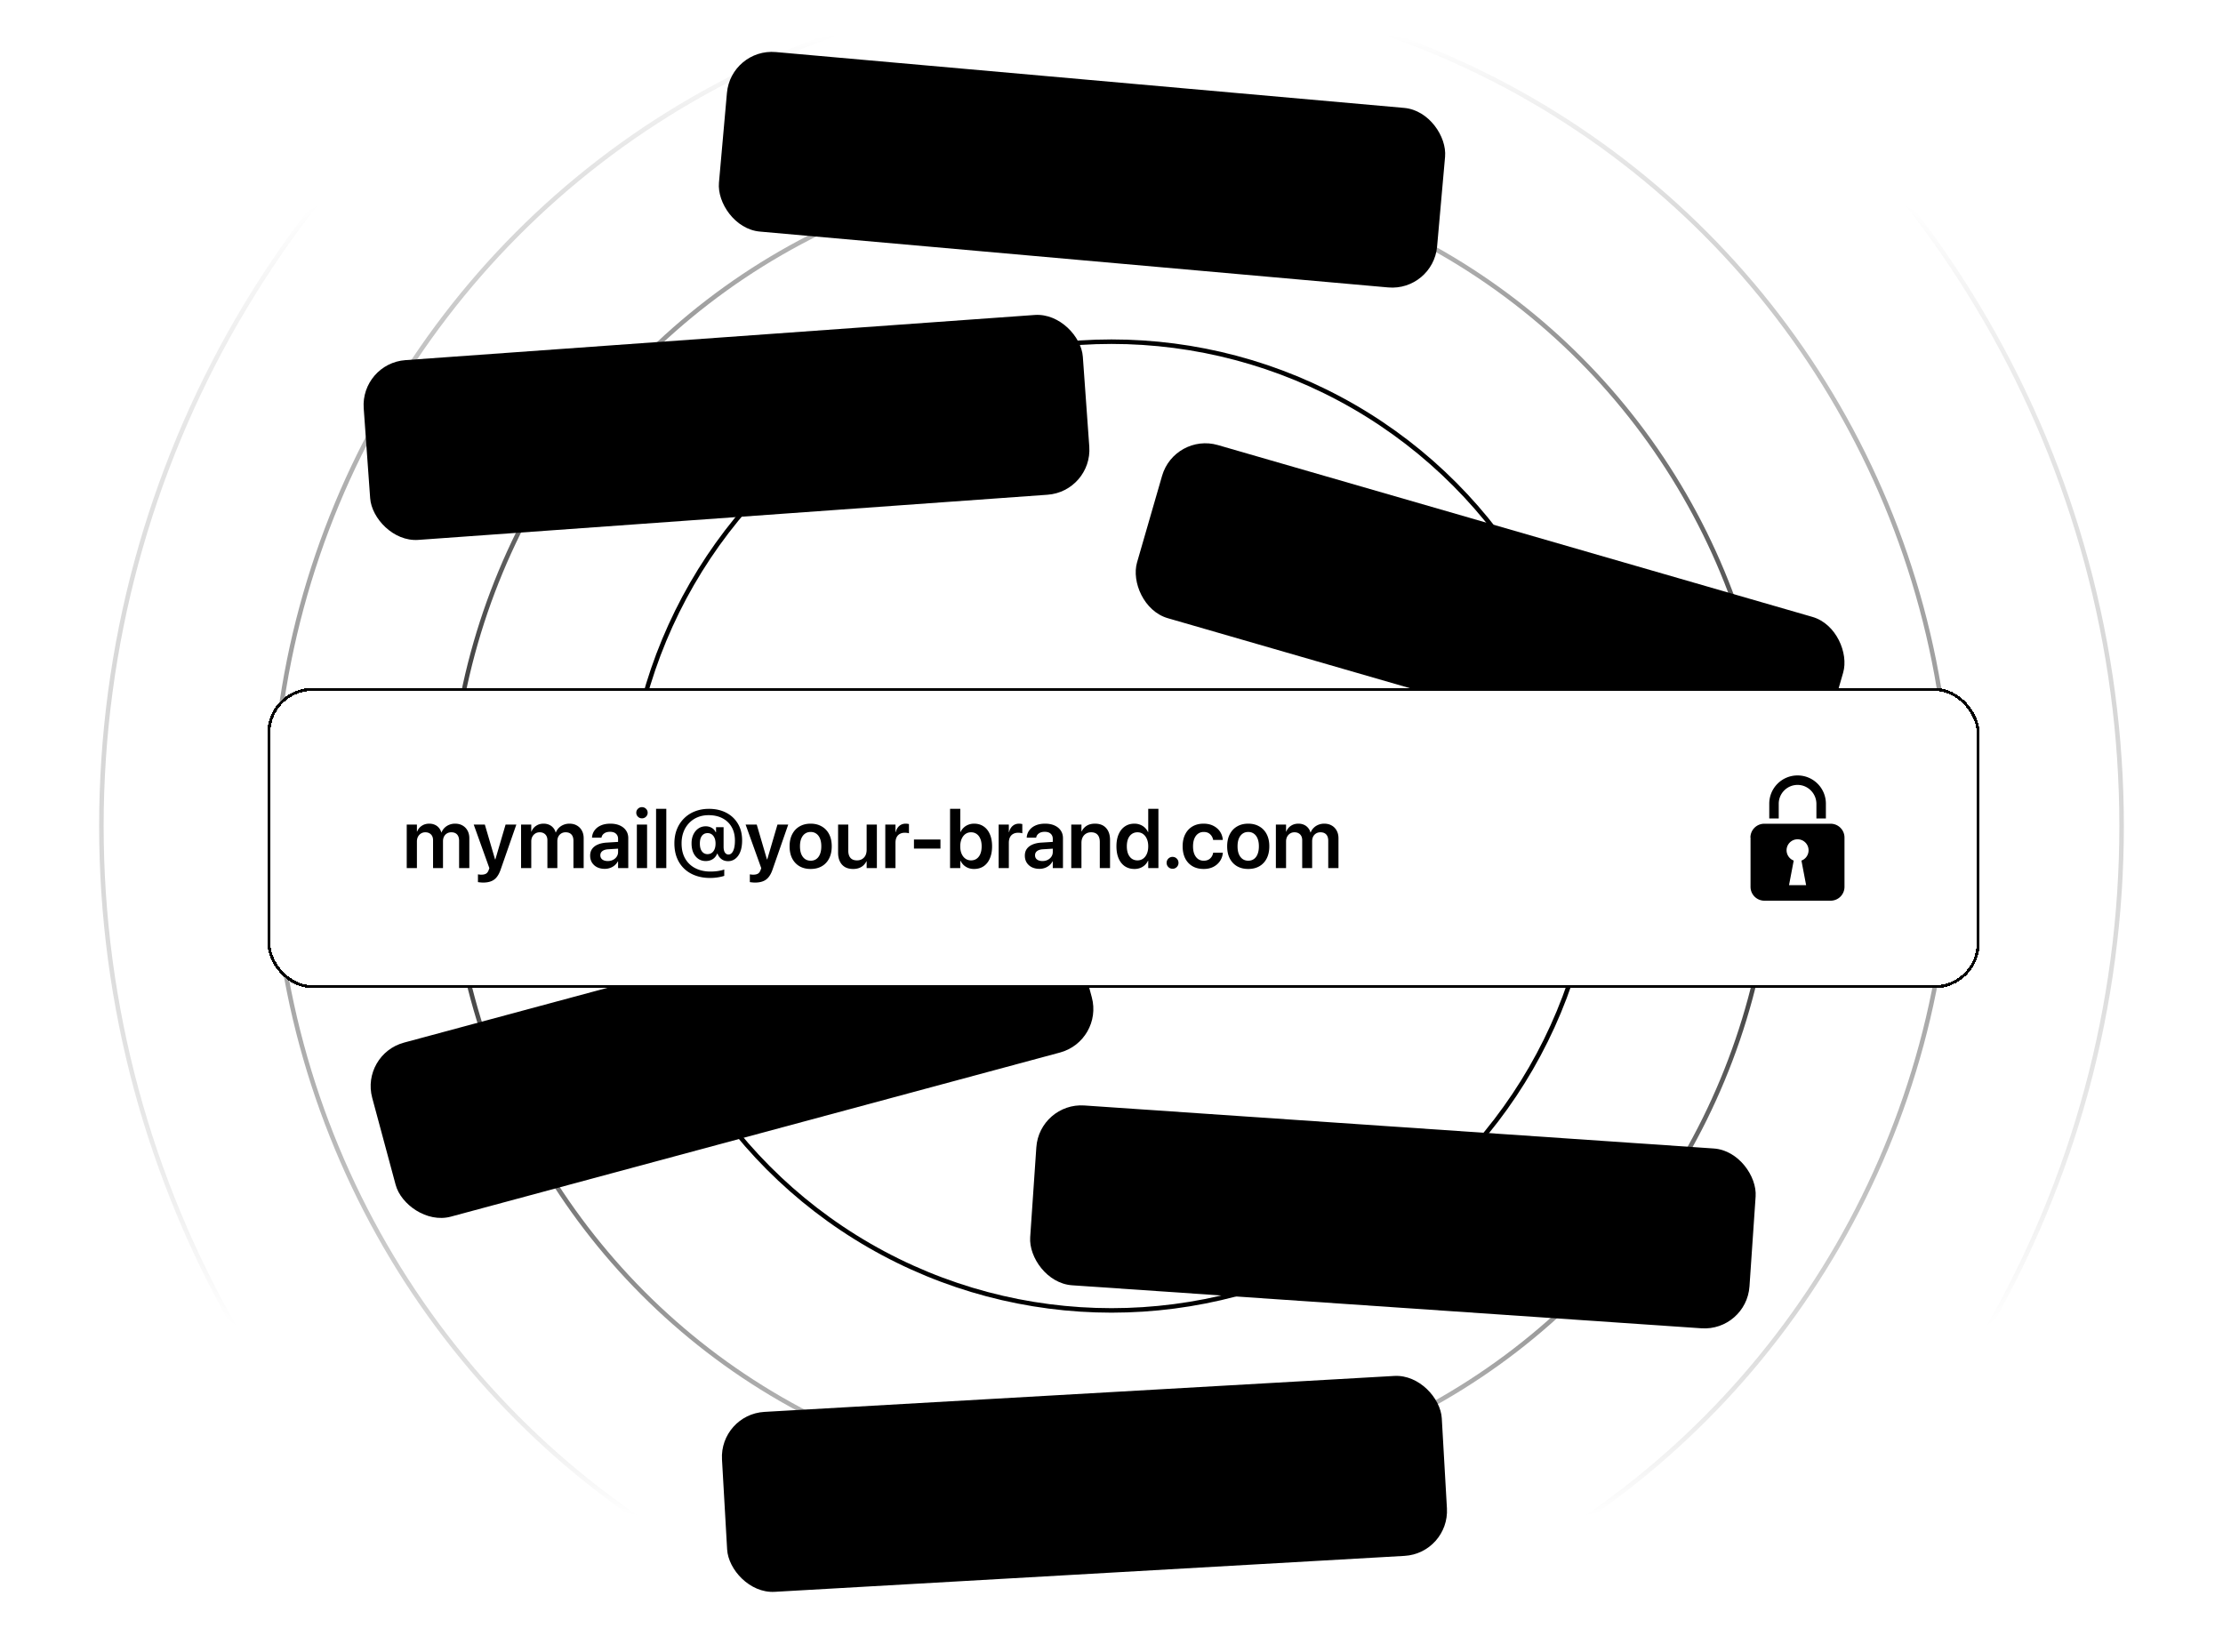
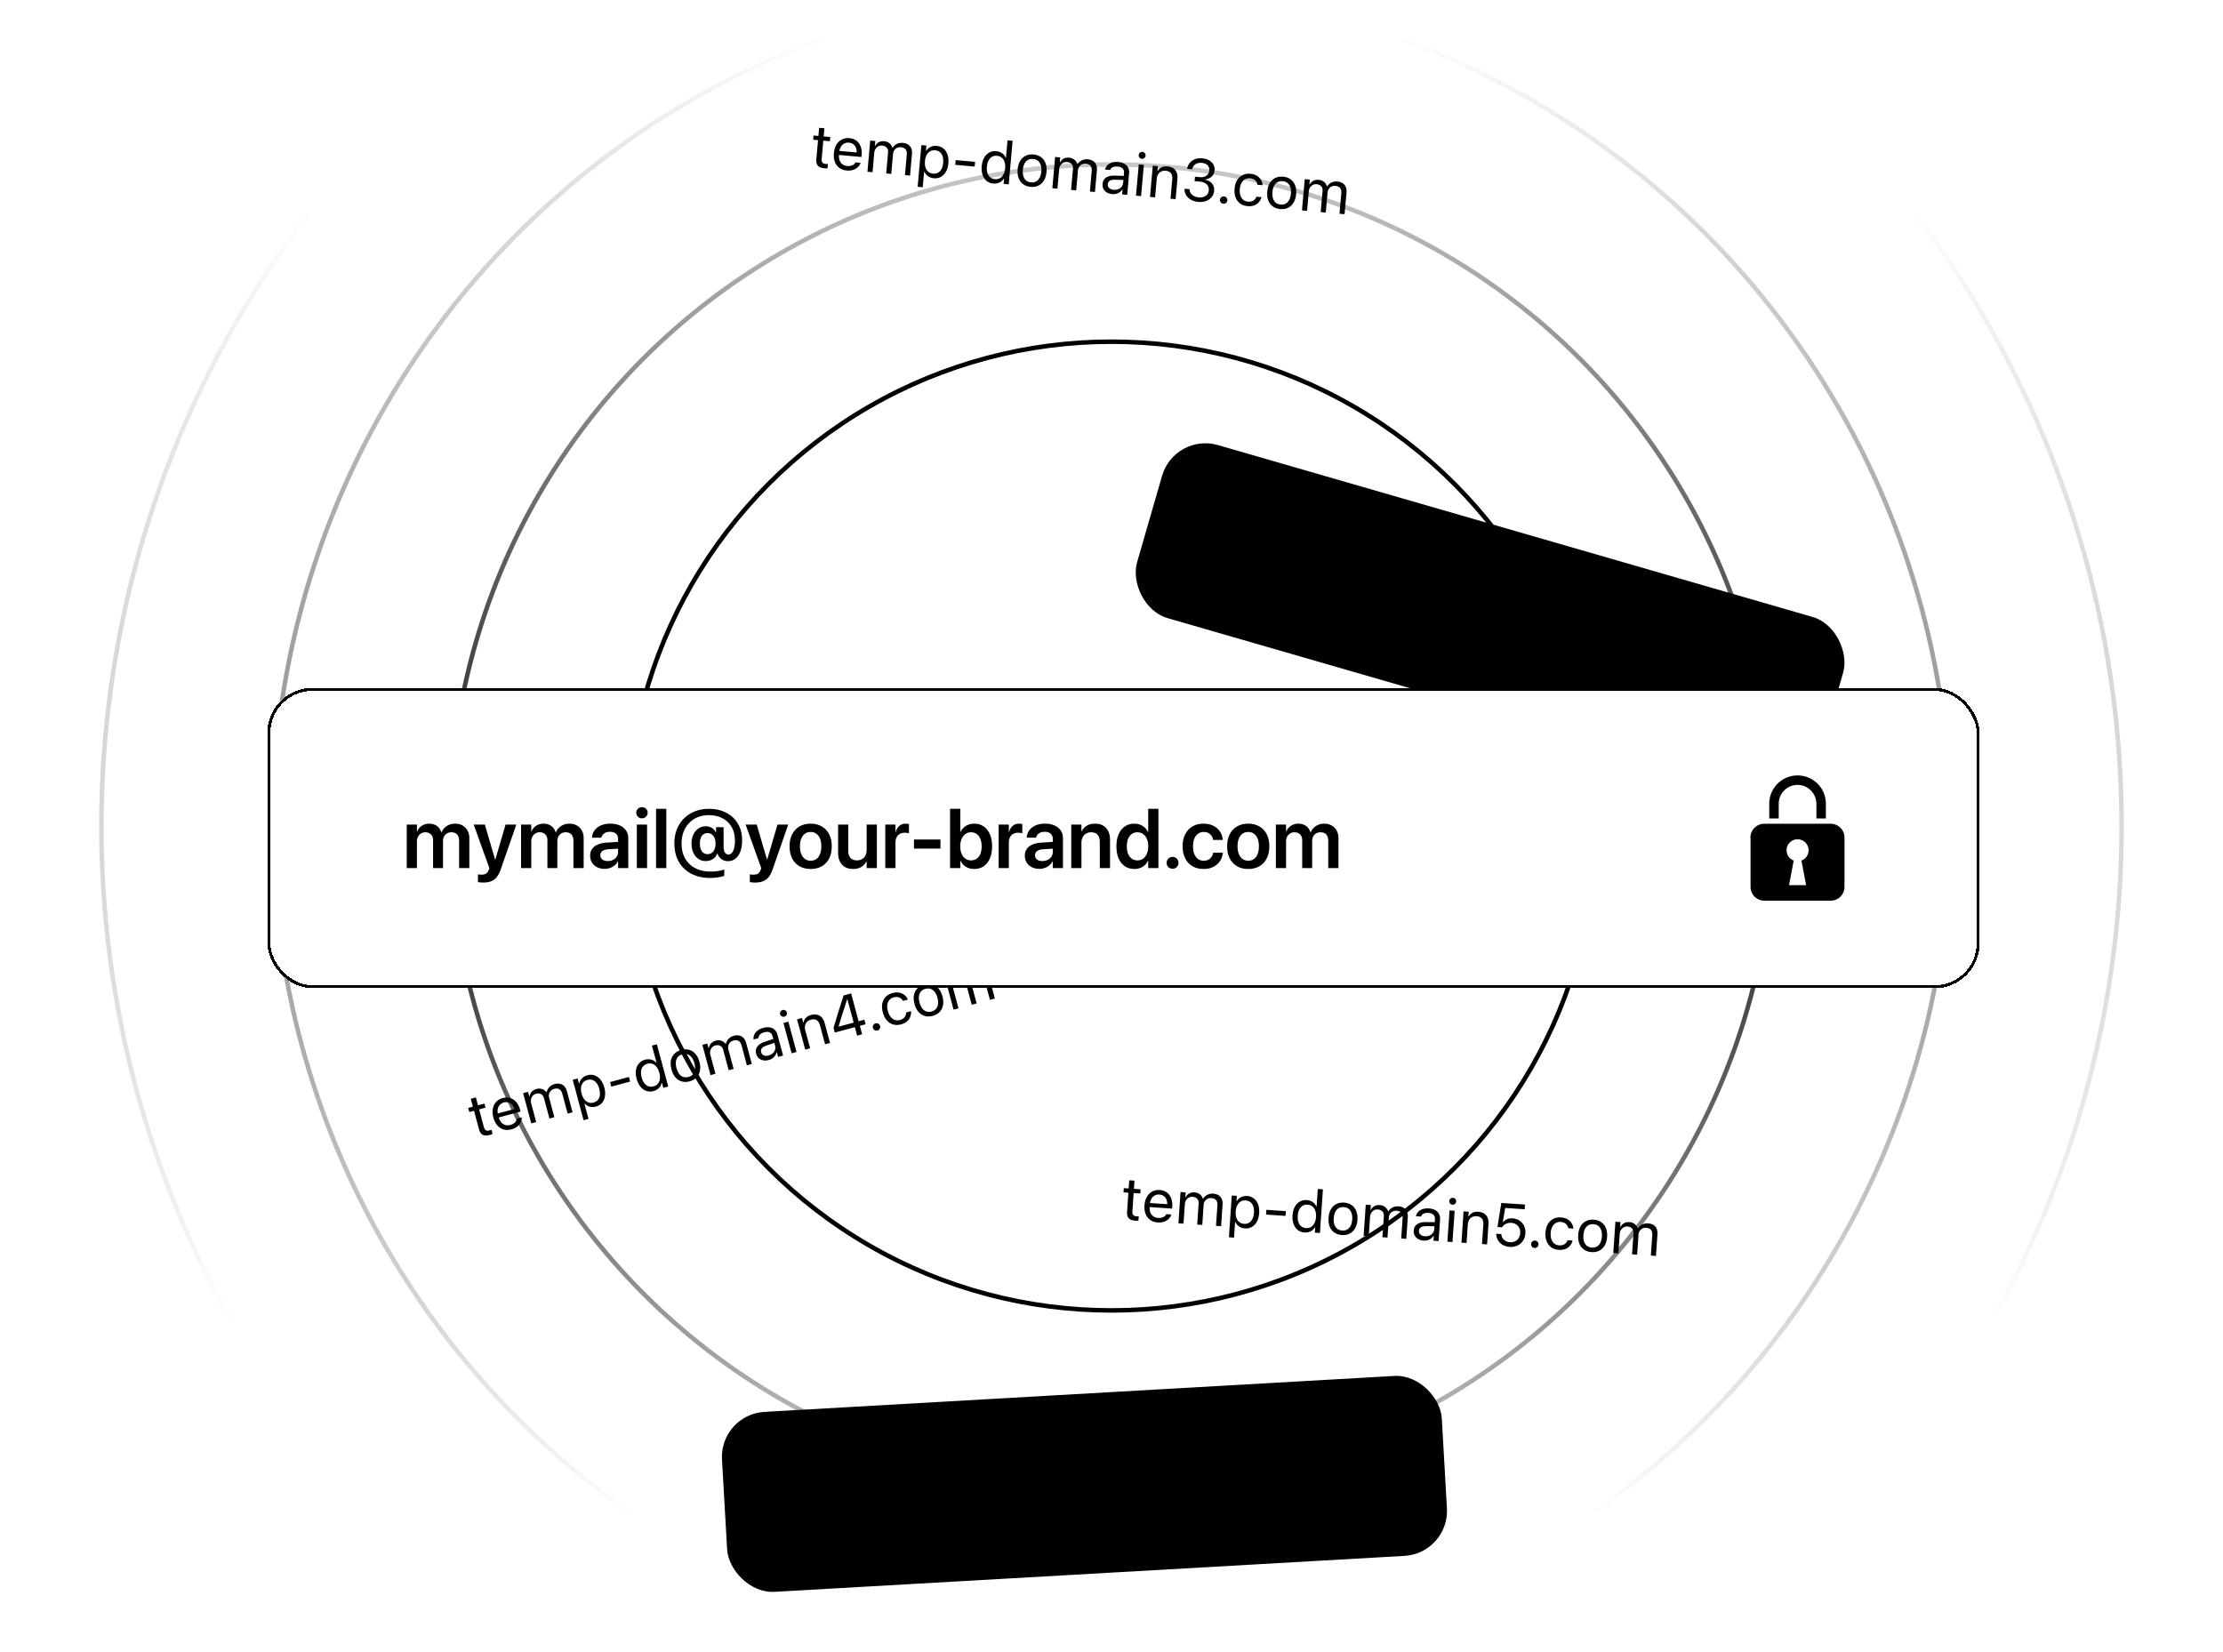
<svg xmlns="http://www.w3.org/2000/svg" fill="none" viewBox="0 0 740 550">
  <g clip-path="url(#a)">
    <circle cx="370" cy="275" r="336.25" stroke="url(#b)" stroke-width="1.5" />
    <circle cx="370" cy="275" r="279.25" stroke="url(#c)" stroke-width="1.5" opacity=".8" />
    <circle cx="370" cy="275" r="220.25" stroke="url(#d)" stroke-width="1.5" opacity=".6" />
    <circle cx="370" cy="275" r="161.25" stroke="#dad8df" stroke-width="1.5" opacity=".4" style="stroke:#dad8df;stroke:color(display-p3 .855 .847 .875);stroke-opacity:1" />
-     <rect width="240" height="60" x="120" y="120.964" fill="#efeef0" rx="15" style="fill:#efeef0;fill:color(display-p3 .937 .933 .941);fill-opacity:1" transform="rotate(-4.105 120 120.964)" />
-     <path fill="#b9b7c2" d="M159.169 155.356q-1.568.113-2.335-.489-.759-.611-.865-2.092l-.454-6.321-1.617.116-.1-1.403 1.616-.116-.195-2.717 1.754-.126.195 2.717 2.211-.158.101 1.402-2.212.159.43 5.99q.065.897.443 1.251.377.345 1.166.289a6 6 0 0 0 .359-.036q.156-.02.359-.055l.103 1.432-.464.092a4 4 0 0 1-.495.065m7.419-.454q-1.49.107-2.609-.469-1.119-.585-1.78-1.742-.661-1.167-.778-2.803l-.001-.01q-.115-1.608.372-2.866.488-1.258 1.49-2.016 1.012-.768 2.425-.869t2.482.487q1.07.579 1.7 1.719.63 1.13.741 2.688l.047.653-8.357.599-.098-1.354 7.501-.538-.749 1.297-.048-.662q-.087-1.227-.515-1.99-.426-.762-1.097-1.106-.67-.343-1.509-.283a2.8 2.8 0 0 0-1.47.517q-.633.456-.966 1.283-.322.827-.238 1.995l.047.662q.08 1.111.507 1.873.435.752 1.157 1.121.731.369 1.676.301a3.4 3.4 0 0 0 1.194-.281q.512-.233.831-.559a1.8 1.8 0 0 0 .431-.687l.033-.091 1.685-.121-.014.08a3.2 3.2 0 0 1-.401 1.105 4 4 0 0 1-.83.98 4.3 4.3 0 0 1-1.24.735 5.4 5.4 0 0 1-1.619.352m6.844-.677-.747-10.413 1.694-.122.113 1.568.136-.009a2.75 2.75 0 0 1 .979-1.363q.697-.52 1.71-.593.712-.05 1.284.143a2.9 2.9 0 0 1 1.02.583q.44.38.723.927l.127-.009q.242-.585.689-1.038a3.4 3.4 0 0 1 1.054-.722 3.8 3.8 0 0 1 1.328-.33q1.052-.076 1.821.27a2.65 2.65 0 0 1 1.223 1.088q.454.73.531 1.802l.517 7.198-1.695.122-.489-6.809q-.055-.759-.334-1.248a1.58 1.58 0 0 0-.776-.708q-.506-.229-1.226-.177a2.4 2.4 0 0 0-1.233.422q-.512.359-.776.927a2.5 2.5 0 0 0-.213 1.249l.478 6.672-1.695.121-.506-7.052q-.043-.614-.34-1.052a1.8 1.8 0 0 0-.801-.667q-.506-.219-1.158-.172a2.23 2.23 0 0 0-1.202.439 2.57 2.57 0 0 0-.79 1.006 2.85 2.85 0 0 0-.216 1.357l.465 6.468zm17.296 2.263-.997-13.899 1.694-.122.121 1.685.137-.01q.279-.607.726-1.06a3.6 3.6 0 0 1 1.055-.722 4 4 0 0 1 1.338-.321q1.325-.096 2.357.506 1.03.593 1.664 1.77.632 1.168.749 2.796v.009q.118 1.636-.341 2.884-.46 1.246-1.394 1.989-.937.733-2.252.828a4 4 0 0 1-1.37-.127 3.9 3.9 0 0 1-1.176-.562 3.1 3.1 0 0 1-.85-.928l-.136.01.37 5.153zm4.37-5.14q.945-.068 1.583-.584.648-.516.947-1.409.297-.903.211-2.11l-.001-.01q-.087-1.218-.51-2.059-.423-.84-1.138-1.259-.706-.42-1.651-.352-.935.067-1.592.594-.648.517-.956 1.42-.308.894-.222 2.092l.001.009q.085 1.199.519 2.048.442.84 1.158 1.268.715.42 1.651.352m6.816-4.073-.114-1.577 6.478-.465.113 1.578zm13.542 4.12q-1.324.095-2.356-.497-1.032-.602-1.664-1.77-.633-1.179-.75-2.805l-.001-.02q-.117-1.626.342-2.873t1.395-1.98q.936-.743 2.251-.837.72-.052 1.37.136.65.179 1.176.552t.85.928l.136-.01-.415-5.776 1.695-.121 1.042 14.523-1.694.122-.121-1.686-.137.01q-.27.607-.726 1.061-.457.453-1.065.722a3.9 3.9 0 0 1-1.328.321m.263-1.527q.935-.067 1.583-.583.657-.528.965-1.43.306-.904.222-2.092l-.002-.02q-.086-1.188-.527-2.028-.434-.85-1.149-1.268-.715-.429-1.651-.361-.935.067-1.583.583t-.947 1.409q-.298.894-.211 2.101l.001.019q.087 1.209.51 2.059.423.841 1.138 1.26.715.418 1.651.351m12.147.636q-1.471.106-2.599-.469-1.128-.576-1.809-1.74-.672-1.166-.791-2.832l-.001-.019q-.12-1.666.378-2.916.507-1.25 1.543-1.971 1.034-.73 2.495-.835 1.48-.106 2.599.47 1.128.566 1.798 1.731.681 1.165.801 2.831l.001.019q.12 1.666-.388 2.916-.498 1.25-1.532 1.98-1.025.73-2.495.835m-.108-1.5q.965-.069 1.613-.576.659-.516.957-1.41.308-.893.219-2.12l-.001-.02q-.088-1.227-.52-2.068-.423-.84-1.148-1.249-.714-.408-1.688-.339-.964.07-1.623.577-.65.506-.957 1.4-.299.893-.21 2.12l.001.02q.088 1.227.511 2.068.433.84 1.147 1.259.725.408 1.699.338m7.312.797-.747-10.412 1.695-.122.112 1.568.137-.01a2.74 2.74 0 0 1 .979-1.362q.698-.52 1.71-.593a3.25 3.25 0 0 1 1.283.143q.582.193 1.021.583.438.38.722.927l.127-.009q.242-.585.689-1.038t1.055-.722a3.8 3.8 0 0 1 1.327-.331q1.051-.075 1.821.271a2.66 2.66 0 0 1 1.224 1.087q.453.732.53 1.803l.517 7.198-1.695.122-.489-6.809q-.054-.76-.334-1.249a1.58 1.58 0 0 0-.775-.708q-.506-.228-1.227-.176a2.4 2.4 0 0 0-1.233.421q-.513.36-.775.927a2.5 2.5 0 0 0-.214 1.249l.479 6.673-1.695.121-.506-7.052a2.13 2.13 0 0 0-.34-1.053 1.8 1.8 0 0 0-.802-.666q-.505-.219-1.158-.172a2.23 2.23 0 0 0-1.202.439q-.51.389-.789 1.006-.27.616-.216 1.357l.464 6.468zm19.962-1.246q-.994.07-1.81-.252a3.1 3.1 0 0 1-1.314-.983q-.498-.669-.566-1.614l-.001-.019q-.066-.926.325-1.61.4-.694 1.221-1.135.82-.44 2.023-.595l3.812-.499.096 1.344-3.607.484q-1.155.152-1.679.62-.514.468-.46 1.237l.002.02q.055.779.672 1.175.626.396 1.541.33.847-.06 1.485-.449.648-.39.985-1.011.338-.621.284-1.361l-.23-3.205q-.069-.964-.69-1.439-.622-.474-1.771-.392-.956.07-1.533.473a1.68 1.68 0 0 0-.728 1.041l-.007.039-1.675.121.005-.069q.057-.837.547-1.508.49-.672 1.341-1.095.851-.424 1.991-.505 1.257-.09 2.173.265.926.345 1.439 1.091.523.736.6 1.808l.513 7.149-1.695.122-.113-1.568-.126.009a3.6 3.6 0 0 1-.731 1.012 3.5 3.5 0 0 1-1.028.671 4 4 0 0 1-1.291.298m7.916-.754-.748-10.413 1.695-.122.748 10.413zm-.03-12.423a1.1 1.1 0 0 1-.833-.282 1.1 1.1 0 0 1-.399-.784 1.08 1.08 0 0 1 .283-.833q.317-.355.785-.39.477-.033.832.274.354.307.389.784a1.13 1.13 0 0 1-.273.833 1.09 1.09 0 0 1-.784.398m4.705 12.087-.747-10.412 1.695-.122.111 1.549.136-.01a3.03 3.03 0 0 1 1.059-1.349q.726-.522 1.885-.605 1.744-.125 2.761.82 1.017.936 1.148 2.767l.485 6.75-1.695.122-.456-6.361q-.1-1.383-.742-2.013-.644-.639-1.88-.55-.828.06-1.416.464a2.5 2.5 0 0 0-.871 1.09q-.285.677-.22 1.583l.442 6.156zm14.153-1.015-.87-12.127-.127.009-3.428 2.85-.131-1.831 3.548-2.957 1.743-.125 1.009 14.056zm6.505-.359a1.19 1.19 0 0 1-.893-.299 1.2 1.2 0 0 1-.423-.841 1.16 1.16 0 0 1 .299-.892q.334-.387.841-.423.516-.037.892.298.386.325.423.841.036.506-.298.893a1.17 1.17 0 0 1-.841.423m8.08-.502q-1.461.105-2.589-.48-1.12-.596-1.801-1.76-.672-1.176-.791-2.832l-.001-.019q-.117-1.627.382-2.867.507-1.24 1.532-1.98t2.485-.844q1.276-.092 2.224.3.959.392 1.559 1.112t.811 1.626l.015.068-1.675.12-.023-.038q-.24-.765-.962-1.262-.711-.507-1.842-.426-.934.067-1.582.593-.648.517-.966 1.411-.308.893-.224 2.072l.001.01q.087 1.208.53 2.057.442.849 1.159 1.278.725.427 1.641.362 1.062-.076 1.691-.592.637-.525.847-1.421l.015-.06 1.675-.13-.012.099a4.3 4.3 0 0 1-.628 1.758q-.502.78-1.368 1.273-.865.483-2.103.572m10.91-.783q-1.471.106-2.599-.469-1.128-.576-1.809-1.741-.67-1.166-.791-2.831l-.001-.02q-.12-1.665.378-2.915.508-1.251 1.543-1.971 1.034-.73 2.495-.835 1.481-.106 2.599.47 1.128.564 1.799 1.731.68 1.165.8 2.831l.001.019q.12 1.665-.388 2.916-.497 1.25-1.532 1.98-1.025.73-2.495.835m-.108-1.5q.965-.069 1.613-.576.659-.518.957-1.41.307-.892.22-2.121l-.002-.019q-.088-1.227-.52-2.068-.423-.84-1.147-1.249-.716-.41-1.689-.339-.964.069-1.623.577-.65.507-.957 1.4-.298.893-.21 2.12l.001.02q.088 1.227.511 2.068.432.84 1.148 1.259.724.408 1.698.338m7.312.797-.747-10.413 1.695-.121.112 1.568.137-.01a2.74 2.74 0 0 1 .979-1.362q.697-.52 1.71-.593a3.25 3.25 0 0 1 1.283.143q.582.193 1.021.583.438.38.723.927l.126-.009q.242-.585.689-1.039t1.055-.721a3.8 3.8 0 0 1 1.327-.331q1.053-.075 1.821.271.779.345 1.224 1.087.453.731.531 1.803l.516 7.198-1.695.122-.488-6.809q-.055-.76-.335-1.249a1.58 1.58 0 0 0-.775-.708q-.505-.228-1.227-.176a2.4 2.4 0 0 0-1.233.421q-.512.36-.775.927a2.5 2.5 0 0 0-.214 1.249l.479 6.672-1.695.122-.506-7.052a2.1 2.1 0 0 0-.34-1.053 1.8 1.8 0 0 0-.802-.667q-.504-.218-1.158-.171a2.2 2.2 0 0 0-1.202.439q-.51.388-.789 1.006a2.85 2.85 0 0 0-.216 1.357l.464 6.468z" style="fill:#b9b7c2;fill:color(display-p3 .726 .718 .761);fill-opacity:1" />
-     <rect width="240" height="60" x="120" y="351" fill="#efeef0" rx="15" style="fill:#efeef0;fill:color(display-p3 .937 .933 .941);fill-opacity:1" transform="rotate(-15.08 120 351)" />
    <path fill="#b9b7c2" d="M163.07 377.825q-1.518.41-2.386-.035-.861-.455-1.247-1.889l-1.649-6.119-1.565.422-.366-1.358 1.565-.422-.709-2.631 1.697-.457.709 2.631 2.141-.577.366 1.358-2.141.576 1.563 5.8q.234.867.672 1.143.436.268 1.2.061.198-.053.346-.103t.342-.122l.373 1.386-.437.178a4 4 0 0 1-.474.158m7.196-1.858q-1.442.389-2.65.036-1.209-.361-2.079-1.371-.87-1.02-1.298-2.604l-.002-.009q-.42-1.556-.181-2.884.239-1.33 1.079-2.263.848-.947 2.215-1.315 1.367-.369 2.53.006 1.16.364 1.996 1.363.832.99 1.239 2.498l.171.632-8.091 2.18-.353-1.311 7.261-1.956-.489 1.416-.172-.641q-.321-1.188-.885-1.856-.564-.667-1.288-.876-.723-.21-1.535.009a2.8 2.8 0 0 0-1.345.787q-.535.568-.703 1.444-.16.872.145 2.004l.173.641q.29 1.074.854 1.742.57.655 1.35.88.788.223 1.702-.024.67-.18 1.119-.503.458-.326.709-.707a1.8 1.8 0 0 0 .292-.757l.015-.095 1.631-.439.002.08a3.1 3.1 0 0 1-.183 1.162 4 4 0 0 1-.628 1.12q-.421.538-1.077.958a5.5 5.5 0 0 1-1.524.653m6.59-1.968-2.716-10.08 1.641-.442.409 1.518.132-.035a2.75 2.75 0 0 1 .702-1.525q.585-.642 1.566-.907a3.25 3.25 0 0 1 1.287-.104 2.9 2.9 0 0 1 1.113.378q.502.29.886.772l.122-.033q.126-.62.479-1.15.352-.53.898-.91a3.8 3.8 0 0 1 1.24-.577q1.019-.274 1.839-.081a2.65 2.65 0 0 1 1.408.835q.585.631.865 1.668l1.877 6.968-1.64.443-1.776-6.592q-.199-.735-.567-1.162a1.57 1.57 0 0 0-.895-.547q-.541-.127-1.238.06-.689.186-1.13.649-.435.45-.585 1.057t.028 1.267l1.74 6.459-1.64.442-1.84-6.826a2.1 2.1 0 0 0-.534-.969 1.8 1.8 0 0 0-.914-.502q-.538-.119-1.169.052-.66.177-1.097.659-.427.48-.583 1.139a2.8 2.8 0 0 0 .046 1.373l1.687 6.261zm17.411-1.071-3.626-13.455 1.641-.442.44 1.631.132-.036q.159-.65.511-1.179.363-.533.898-.91a4 4 0 0 1 1.252-.57q1.283-.345 2.41.049 1.125.384 1.971 1.421.843 1.026 1.268 2.601l.002.01q.427 1.584.214 2.895-.213 1.312-.99 2.219-.78.898-2.053 1.241a4 4 0 0 1-1.369.136 3.9 3.9 0 0 1-1.261-.327 3.1 3.1 0 0 1-1.011-.75l-.132.036 1.344 4.988zm3.311-5.878q.915-.247 1.444-.875.538-.63.661-1.563.12-.944-.195-2.112l-.003-.01q-.318-1.178-.892-1.923-.576-.745-1.358-1.02-.772-.278-1.687-.031-.905.243-1.45.886-.538.63-.668 1.576-.132.936.181 2.095l.002.01q.313 1.16.9 1.912.594.74 1.378 1.024.783.274 1.687.031m5.916-5.296-.411-1.528 6.27-1.689.412 1.527zm14.079 1.465q-1.282.346-2.407-.039-1.128-.394-1.971-1.42-.846-1.037-1.27-2.612l-.005-.018q-.424-1.575-.212-2.887.213-1.31.993-2.209.777-.908 2.05-1.25a3.9 3.9 0 0 1 1.372-.127 3.7 3.7 0 0 1 1.259.318q.587.267 1.011.749l.132-.035-1.507-5.592 1.641-.442 3.788 14.059-1.641.442-.439-1.631-.132.035a3.46 3.46 0 0 1-1.419 2.092q-.535.376-1.243.567m-.033-1.548q.906-.244 1.444-.875.545-.642.674-1.587.13-.945-.18-2.096l-.005-.019q-.31-1.15-.904-1.89-.587-.752-1.369-1.027-.784-.284-1.69-.04t-1.443.874q-.538.631-.661 1.564t.192 2.102l.005.019q.315 1.17.893 1.924.575.746 1.357 1.02t1.687.031m12.046-1.689q-1.423.384-2.641.034-1.216-.349-2.107-1.364-.88-1.016-1.315-2.629l-.005-.019q-.435-1.612-.184-2.934.26-1.324 1.139-2.228.876-.914 2.291-1.295 1.433-.387 2.641-.034 1.214.34 2.095 1.357.89 1.014 1.325 2.627l.005.018q.433 1.612.174 2.937-.25 1.321-1.127 2.236-.867.911-2.291 1.294m-.391-1.452q.934-.25 1.474-.872.547-.633.67-1.566.132-.936-.188-2.124l-.005-.019q-.32-1.188-.904-1.931-.575-.746-1.364-1.008-.78-.266-1.723-.011-.934.252-1.483.875-.541.621-.673 1.557-.123.933.197 2.121l.005.019q.32 1.188.896 1.933.584.742 1.366 1.018.789.263 1.732.008m7.33-.609-2.716-10.08 1.64-.443.41 1.519.132-.036a2.74 2.74 0 0 1 .701-1.524q.586-.643 1.566-.908a3.3 3.3 0 0 1 1.287-.104q.607.08 1.113.378.503.29.886.773l.123-.033q.126-.62.479-1.151a3.4 3.4 0 0 1 .897-.909 3.8 3.8 0 0 1 1.241-.577q1.018-.274 1.839-.081a2.65 2.65 0 0 1 1.408.834q.585.631.864 1.669l1.878 6.968-1.641.442-1.776-6.591q-.198-.736-.566-1.162a1.58 1.58 0 0 0-.896-.548q-.54-.128-1.238.061a2.37 2.37 0 0 0-1.13.648 2.3 2.3 0 0 0-.585 1.058q-.15.606.028 1.267l1.741 6.459-1.641.442-1.839-6.827a2.1 2.1 0 0 0-.535-.969 1.8 1.8 0 0 0-.914-.502q-.537-.117-1.169.052-.66.179-1.097.66a2.6 2.6 0 0 0-.583 1.138 2.8 2.8 0 0 0 .047 1.373l1.687 6.261zm19.359-5.025q-.961.26-1.824.097a3.06 3.06 0 0 1-1.477-.714q-.617-.562-.863-1.477l-.006-.019q-.24-.895.013-1.642.261-.757.982-1.347.721-.588 1.873-.969l3.647-1.216.351 1.301-3.449 1.162q-1.104.369-1.53.929-.417.557-.216 1.302l.005.018q.204.754.884 1.027.689.269 1.576.03.82-.22 1.372-.724.562-.505.775-1.179t.019-1.391l-.836-3.102q-.251-.934-.952-1.281-.7-.348-1.813-.048-.924.249-1.414.756a1.69 1.69 0 0 0-.517 1.16l.001.041-1.622.437-.008-.069a2.84 2.84 0 0 1 .25-1.584q.354-.753 1.108-1.331.755-.577 1.858-.875 1.216-.327 2.184-.153.974.162 1.621.797.653.623.932 1.66l1.865 6.921-1.64.443-.409-1.519-.123.033a3.6 3.6 0 0 1-.524 1.133 3.5 3.5 0 0 1-.882.855 4 4 0 0 1-1.211.538m7.628-2.247-2.717-10.08 1.641-.442 2.716 10.079zm-2.395-12.19a1.1 1.1 0 0 1-.872-.119 1.1 1.1 0 0 1-.54-.694 1.08 1.08 0 0 1 .119-.871q.243-.41.696-.532.462-.124.869.11t.531.696q.123.453-.109.869a1.09 1.09 0 0 1-.694.541m6.921 10.97-2.717-10.08 1.641-.442.404 1.499.132-.035q.175-.888.783-1.526.613-.651 1.735-.953 1.688-.454 2.867.279 1.176.725 1.654 2.498l1.761 6.534-1.641.442-1.659-6.157q-.361-1.339-1.111-1.835-.754-.504-1.951-.182-.801.216-1.302.725-.49.507-.647 1.236-.151.719.086 1.596l1.605 5.959zm17.293-4.66-.76-2.819-6.676 1.799-.416-1.547.637-2.174.662-2.201q.339-1.103.685-2.187.342-1.094.692-2.159.348-1.076.689-2.097l2.48-.669 2.498 9.269 1.923-.518.409 1.518-1.923.519.759 2.819zm-6.126-2.991 4.969-1.34-2.083-7.732-.104.028q-.281.835-.568 1.721l-.572 1.782q-.29.908-.58 1.826l-.559 1.829q-.272.903-.529 1.791zm12.886 1.281a1.19 1.19 0 0 1-.933-.123 1.19 1.19 0 0 1-.575-.745 1.16 1.16 0 0 1 .123-.934q.255-.442.745-.575a1.17 1.17 0 0 1 .933.123q.441.246.575.745.132.49-.122.934a1.17 1.17 0 0 1-.746.575m7.838-2.031q-1.414.38-2.634.022-1.214-.372-2.103-1.386-.883-1.026-1.315-2.629l-.005-.019q-.425-1.575-.171-2.887.262-1.314 1.127-2.235t2.278-1.302q1.236-.333 2.241-.128 1.016.201 1.742.794t1.106 1.442l.028.063-1.622.437-.029-.032q-.382-.707-1.185-1.056-.795-.363-1.889-.068-.906.244-1.441.884-.538.63-.68 1.569-.132.936.176 2.076l.002.01q.315 1.169.912 1.919.596.749 1.381 1.033.794.282 1.68.043 1.028-.277 1.547-.902.526-.637.561-1.557l.004-.062 1.619-.446.007.099q.06.975-.282 1.846a3.87 3.87 0 0 1-1.1 1.51q-.758.64-1.955.962m10.56-2.846q-1.424.384-2.64.034-1.218-.35-2.107-1.364-.882-1.017-1.316-2.629l-.005-.019q-.434-1.613-.184-2.934.26-1.324 1.139-2.229.877-.914 2.291-1.295 1.434-.386 2.641-.034 1.215.341 2.095 1.357.89 1.015 1.325 2.627l.005.019q.435 1.612.174 2.937-.25 1.321-1.127 2.235-.866.911-2.291 1.295m-.391-1.452q.934-.252 1.474-.873.548-.633.671-1.566.132-.936-.188-2.124l-.006-.019q-.32-1.188-.904-1.93-.575-.746-1.364-1.008-.78-.266-1.722-.012-.934.252-1.484.875-.54.622-.673 1.557-.123.933.198 2.122l.005.018q.32 1.189.895 1.934.584.743 1.366 1.017.79.263 1.732.009m7.33-.61-2.716-10.08 1.641-.442.409 1.518.132-.035a2.75 2.75 0 0 1 .702-1.525q.585-.642 1.566-.907a3.2 3.2 0 0 1 1.286-.104q.609.079 1.114.378.502.29.885.772l.123-.033q.126-.62.479-1.15.352-.53.898-.91a3.8 3.8 0 0 1 1.24-.577q1.018-.274 1.839-.081a2.65 2.65 0 0 1 1.408.835q.585.631.864 1.668l1.878 6.968-1.641.443-1.776-6.592q-.197-.735-.566-1.162a1.58 1.58 0 0 0-.896-.547q-.54-.127-1.237.06-.689.186-1.13.649-.435.45-.585 1.057t.028 1.267l1.74 6.459-1.641.442-1.839-6.826a2.1 2.1 0 0 0-.534-.969 1.8 1.8 0 0 0-.914-.502q-.538-.119-1.17.052-.66.177-1.096.66a2.6 2.6 0 0 0-.584 1.138q-.146.656.047 1.373l1.687 6.261z" style="fill:#b9b7c2;fill:color(display-p3 .726 .718 .761);fill-opacity:1" />
-     <rect width="240" height="60" x="346" y="367" fill="#f5f4f6" rx="15" style="fill:#f5f4f6;fill:color(display-p3 .961 .957 .965);fill-opacity:1" transform="rotate(3.91 346 367)" />
    <path fill="#b9b7c2" d="M377.997 406.38q-1.569-.107-2.245-.809-.666-.711-.565-2.192l.432-6.323-1.617-.111.096-1.403 1.617.111.186-2.718 1.754.12-.186 2.718 2.212.151-.096 1.403-2.212-.151-.409 5.992q-.061.896.263 1.3.326.394 1.115.448a7 7 0 0 0 .723.01l-.097 1.433q-.226.014-.472.026-.246.013-.499-.005m7.409.585q-1.49-.102-2.518-.828-1.026-.735-1.519-1.973-.492-1.248-.381-2.885l.001-.009q.11-1.608.768-2.786.658-1.179 1.757-1.789 1.109-.62 2.522-.523t2.39.829q.98.723 1.444 1.939.465 1.206.359 2.765l-.045.653-8.359-.571.092-1.354 7.503.512-.923 1.18.045-.662q.084-1.228-.232-2.042-.316-.815-.933-1.248-.616-.434-1.454-.491a2.8 2.8 0 0 0-1.528.306q-.691.364-1.135 1.137-.435.772-.515 1.942l-.045.662q-.076 1.111.24 1.925.327.805.99 1.272.673.466 1.618.531.692.048 1.222-.112.539-.16.901-.437.361-.289.522-.621l.045-.085 1.685.116-.025.076a3.1 3.1 0 0 1-.55 1.039 4 4 0 0 1-.959.855 4.3 4.3 0 0 1-1.33.555 5.4 5.4 0 0 1-1.653.122m6.872.284.711-10.416 1.696.116-.108 1.569.137.009q.397-.795 1.159-1.213.763-.417 1.776-.348.712.048 1.251.32.549.273.93.72.38.437.586 1.018l.127.009q.32-.545.827-.932a3.4 3.4 0 0 1 1.145-.568 3.8 3.8 0 0 1 1.36-.142q1.053.072 1.766.522a2.66 2.66 0 0 1 1.06 1.247q.347.788.274 1.859l-.492 7.2-1.695-.116.465-6.81q.052-.76-.157-1.283a1.58 1.58 0 0 0-.669-.809q-.47-.297-1.19-.346a2.4 2.4 0 0 0-1.28.245q-.558.285-.897.81-.34.526-.386 1.207l-.456 6.674-1.695-.116.482-7.054a2.1 2.1 0 0 0-.19-1.089 1.8 1.8 0 0 0-.701-.772q-.47-.288-1.122-.332a2.23 2.23 0 0 0-1.252.267q-.56.315-.922.887a2.84 2.84 0 0 0-.403 1.313l-.442 6.469zm16.811 4.653.95-13.904 1.696.116-.115 1.686.136.009q.361-.562.867-.949a3.6 3.6 0 0 1 1.145-.568 4 4 0 0 1 1.37-.131q1.325.09 2.263.83.939.73 1.401 1.985.463 1.245.352 2.872l-.001.01q-.111 1.637-.74 2.808-.627 1.17-1.658 1.776-1.029.595-2.344.505a4 4 0 0 1-1.339-.317 3.9 3.9 0 0 1-1.087-.72 3.1 3.1 0 0 1-.712-1.037l-.136-.01-.352 5.154zm5.044-4.481q.945.065 1.65-.358.713-.42 1.133-1.263.42-.852.503-2.06l.001-.01q.083-1.218-.218-2.11t-.951-1.406q-.64-.513-1.586-.578-.935-.065-1.66.366-.713.421-1.144 1.273-.429.841-.511 2.04l-.001.01q-.081 1.198.229 2.1.32.894.97 1.417.65.514 1.585.579m7.317-3.083.108-1.578 6.479.442-.108 1.579zm12.836 5.967q-1.325-.09-2.264-.82-.937-.74-1.401-1.985-.462-1.256-.351-2.882l.001-.02q.112-1.627.74-2.798.627-1.17 1.657-1.766 1.03-.605 2.345-.515.721.05 1.339.326.618.268 1.087.711t.712 1.037l.136.01.395-5.778 1.695.116-.992 14.527-1.696-.116.116-1.686-.137-.009a3.46 3.46 0 0 1-2.022 1.516 3.9 3.9 0 0 1-1.36.132m.473-1.475q.935.065 1.649-.357.724-.43 1.155-1.282.43-.852.511-2.04l.001-.02q.082-1.188-.239-2.081-.31-.903-.96-1.417-.65-.524-1.585-.588t-1.649.358q-.714.42-1.134 1.263t-.502 2.051l-.002.019q-.082 1.209.218 2.11.301.891.952 1.406.65.514 1.585.578m11.94 2.323q-1.472-.1-2.508-.827-1.038-.726-1.549-1.975-.502-1.248-.388-2.914l.001-.02q.114-1.666.781-2.834.677-1.167 1.802-1.737 1.127-.579 2.588-.479 1.48.102 2.508.827 1.038.717 1.539 1.965.512 1.249.398 2.915l-.001.02q-.113 1.666-.791 2.833-.666 1.168-1.793 1.747-1.117.58-2.587.479m.102-1.5q.964.066 1.678-.346.724-.42 1.143-1.262.43-.842.514-2.07l.001-.019q.084-1.228-.227-2.12-.301-.892-.962-1.397-.65-.505-1.625-.571-.964-.066-1.687.344-.714.412-1.143 1.253-.42.843-.504 2.071l-.001.019q-.084 1.227.217 2.119.312.893.961 1.407.661.505 1.635.572m7.13 1.808.711-10.415 1.696.116-.107 1.569.136.009a2.75 2.75 0 0 1 1.16-1.213q.762-.417 1.776-.348.711.048 1.25.32.549.273.93.72.38.437.586 1.018l.127.009q.32-.546.827-.932a3.4 3.4 0 0 1 1.145-.568q.64-.191 1.36-.142 1.053.072 1.766.522.723.451 1.06 1.247.347.788.274 1.859l-.492 7.2-1.695-.116.465-6.81q.052-.76-.157-1.283a1.58 1.58 0 0 0-.669-.809q-.47-.297-1.19-.346a2.4 2.4 0 0 0-1.28.245q-.558.285-.897.81-.34.526-.386 1.207l-.456 6.674-1.695-.116.482-7.054a2.1 2.1 0 0 0-.19-1.089 1.8 1.8 0 0 0-.701-.773q-.47-.286-1.122-.331a2.23 2.23 0 0 0-1.252.267 2.6 2.6 0 0 0-.922.887 2.84 2.84 0 0 0-.403 1.313l-.442 6.469zm19.941 1.549q-.995-.067-1.757-.502a3.06 3.06 0 0 1-1.164-1.156q-.4-.732-.336-1.677l.001-.02q.063-.925.546-1.548.493-.631 1.368-.954.873-.322 2.086-.308l3.844.038-.092 1.344-3.639-.023q-1.164-.012-1.749.38-.575.39-.628 1.161l-.001.019q-.053.78.501 1.258.565.479 1.481.542.847.057 1.533-.238a2.64 2.64 0 0 0 1.116-.864 2.4 2.4 0 0 0 .471-1.308l.219-3.206q.066-.964-.483-1.521t-1.699-.635q-.954-.065-1.583.254a1.7 1.7 0 0 0-.867.93l-.012.038-1.676-.114.015-.068a2.83 2.83 0 0 1 .752-1.417q.58-.597 1.481-.897t2.041-.223q1.257.086 2.115.566.868.47 1.273 1.281.415.801.342 1.873l-.489 7.152-1.695-.116.107-1.569-.126-.009q-.36.534-.865.901a3.5 3.5 0 0 1-1.112.521 4 4 0 0 1-1.319.115m7.943.357.712-10.415 1.695.116-.712 10.415zm1.702-12.305a1.1 1.1 0 0 1-.785-.397 1.1 1.1 0 0 1-.286-.831q.033-.478.396-.786.364-.308.832-.276.477.033.786.387.307.354.276.831-.032.468-.387.786a1.1 1.1 0 0 1-.832.286m2.975 12.624.711-10.415 1.696.116-.106 1.549.136.01a3 3 0 0 1 1.236-1.188q.792-.417 1.952-.337 1.744.12 2.619 1.197.877 1.068.752 2.9l-.462 6.752-1.695-.116.435-6.362q.095-1.384-.454-2.097-.548-.721-1.785-.807-.828-.056-1.467.262a2.5 2.5 0 0 0-1.015.959q-.375.63-.437 1.536l-.421 6.157zm16.035 1.409q-1.316-.09-2.313-.676a4.37 4.37 0 0 1-1.55-1.526 4.17 4.17 0 0 1-.593-2.066l-.003-.108 1.696.116.004.078q.042.678.413 1.262.372.583 1.002.949.64.367 1.469.424.935.063 1.674-.297.75-.37 1.199-1.073.46-.703.524-1.648l.001-.019q.064-.927-.296-1.675a2.96 2.96 0 0 0-1.043-1.216q-.674-.457-1.589-.52a3.8 3.8 0 0 0-1.311.126 3.12 3.12 0 0 0-1.806 1.364l-1.529-.104 1.291-8.017 7.873.538-.108 1.569-6.479-.443-.801 4.712.126.009q.354-.456.834-.746a3.6 3.6 0 0 1 1.076-.416q.597-.135 1.24-.091 1.335.09 2.316.774a4.3 4.3 0 0 1 1.503 1.777q.523 1.093.43 2.447l-.001.02q-.097 1.412-.805 2.46a4.5 4.5 0 0 1-1.86 1.576q-1.142.539-2.584.44m8.295.362a1.18 1.18 0 0 1-.842-.42 1.19 1.19 0 0 1-.302-.892q.036-.516.42-.842.385-.336.892-.302.516.036.842.42.337.375.302.892a1.19 1.19 0 0 1-.42.842q-.375.337-.892.302m8.072.63q-1.462-.1-2.498-.837-1.025-.745-1.538-1.994-.5-1.257-.388-2.914l.002-.02q.111-1.626.777-2.785.677-1.158 1.793-1.747 1.118-.59 2.579-.489 1.276.087 2.161.607.894.521 1.388 1.319.493.796.577 1.723l.005.069-1.676-.115-.017-.04q-.131-.792-.776-1.385-.634-.6-1.765-.678-.935-.064-1.65.367-.714.42-1.153 1.262-.429.842-.51 2.021l-.001.009q-.082 1.21.238 2.111.32.903.969 1.427.66.525 1.575.587 1.062.073 1.757-.349.705-.432 1.037-1.29l.024-.057 1.676.105-.026.096a4.25 4.25 0 0 1-.867 1.653 3.85 3.85 0 0 1-1.531 1.07q-.926.358-2.162.274m10.912.745q-1.471-.1-2.508-.827-1.038-.726-1.549-1.975-.502-1.248-.388-2.914l.001-.02q.114-1.666.781-2.834.677-1.168 1.802-1.737 1.127-.579 2.588-.479 1.48.101 2.508.827 1.038.717 1.539 1.965.513 1.249.398 2.915l-.001.02q-.114 1.666-.791 2.833-.666 1.168-1.793 1.747-1.116.58-2.587.479m.102-1.5q.964.066 1.678-.346.724-.42 1.143-1.262.43-.842.514-2.07l.001-.019q.084-1.228-.227-2.12-.301-.893-.962-1.397-.65-.505-1.625-.571-.964-.066-1.687.344-.714.412-1.143 1.253-.42.843-.504 2.071l-.001.019q-.083 1.227.217 2.119.312.893.961 1.407.662.505 1.635.572m7.13 1.808.711-10.415 1.696.116-.107 1.569.136.009a2.75 2.75 0 0 1 1.16-1.213q.762-.417 1.775-.348.713.048 1.251.32.549.273.93.719.38.438.586 1.019l.127.009a3.2 3.2 0 0 1 .827-.932 3.4 3.4 0 0 1 1.145-.568q.64-.191 1.36-.142 1.053.072 1.766.522.723.451 1.06 1.247.347.788.274 1.859l-.492 7.2-1.695-.116.465-6.81q.052-.76-.157-1.283a1.58 1.58 0 0 0-.669-.809q-.47-.297-1.19-.346a2.4 2.4 0 0 0-1.28.245q-.558.285-.897.81-.34.525-.386 1.207l-.456 6.674-1.695-.116.482-7.054a2.1 2.1 0 0 0-.19-1.089 1.8 1.8 0 0 0-.701-.773q-.47-.286-1.122-.331a2.23 2.23 0 0 0-1.252.267q-.56.314-.922.887a2.84 2.84 0 0 0-.403 1.313l-.442 6.469z" style="fill:#b9b7c2;fill:color(display-p3 .726 .718 .761);fill-opacity:1" />
    <rect width="240" height="60" x="239.485" y="470.888" fill="#f5f4f6" rx="15" style="fill:#f5f4f6;fill:color(display-p3 .961 .957 .965);fill-opacity:1" transform="rotate(-3.267 239.485 470.888)" />
    <path fill="#b9b7c2" d="M276.152 505.963q-1.57.09-2.329-.522-.75-.623-.834-2.105l-.361-6.327-1.619.092-.08-1.404 1.618-.092-.155-2.72 1.755-.101.155 2.721 2.214-.127.08 1.404-2.213.126.342 5.997q.05.897.424 1.257.372.35 1.162.305a7 7 0 0 0 .719-.08l.082 1.433q-.223.043-.465.085a4 4 0 0 1-.495.058m7.424-.346q-1.492.085-2.602-.506-1.11-.602-1.754-1.769-.644-1.176-.738-2.814v-.009q-.092-1.609.414-2.861.505-1.251 1.519-1.994 1.024-.753 2.437-.833 1.414-.081 2.475.523 1.062.595 1.675 1.744.612 1.139.702 2.698l.037.654-8.365.477-.078-1.355 7.508-.429-.768 1.287-.038-.663q-.07-1.229-.486-1.997-.415-.77-1.081-1.122-.666-.354-1.504-.306a2.8 2.8 0 0 0-1.478.496q-.64.447-.984 1.269-.335.82-.268 1.991l.038.663q.063 1.111.479 1.88.424.758 1.141 1.138.726.38 1.671.325.693-.039 1.198-.264.515-.225.839-.547.324-.332.441-.68l.034-.09 1.687-.097-.015.08a3.2 3.2 0 0 1-.417 1.099 4 4 0 0 1-.845.968 4.3 4.3 0 0 1-1.25.717 5.4 5.4 0 0 1-1.624.327m6.853-.577-.595-10.422 1.696-.097.09 1.57.136-.008q.295-.838.999-1.348.705-.51 1.719-.568.711-.04 1.281.162.579.201 1.012.597.433.386.709.938l.127-.007q.25-.582.704-1.028a3.4 3.4 0 0 1 1.065-.707q.61-.27 1.332-.311 1.053-.06 1.817.298.773.357 1.207 1.105.444.737.505 1.81l.411 7.205-1.697.097-.389-6.815q-.043-.76-.316-1.254a1.58 1.58 0 0 0-.765-.719q-.502-.236-1.224-.195a2.4 2.4 0 0 0-1.238.404q-.519.353-.789.915a2.5 2.5 0 0 0-.232 1.246l.381 6.679-1.697.097-.403-7.059a2.1 2.1 0 0 0-.324-1.058 1.8 1.8 0 0 0-.792-.678q-.503-.226-1.155-.189a2.24 2.24 0 0 0-1.209.421 2.6 2.6 0 0 0-.804.995q-.278.613-.235 1.354l.369 6.473zm17.261 2.517-.794-13.913 1.696-.097.097 1.687.136-.008q.288-.603.742-1.05a3.5 3.5 0 0 1 1.065-.706 4 4 0 0 1 1.343-.302q1.326-.076 2.349.541 1.022.606 1.638 1.794.615 1.178.708 2.806v.01q.094 1.638-.383 2.878t-1.423 1.969q-.948.72-2.263.794a4 4 0 0 1-1.368-.146 3.9 3.9 0 0 1-1.168-.579 3.1 3.1 0 0 1-.836-.941l-.137.008.295 5.158zm4.445-5.076q.945-.054 1.591-.561.657-.507.967-1.395.31-.898.242-2.107l-.001-.01q-.07-1.218-.479-2.066-.41-.846-1.12-1.276-.7-.429-1.645-.375-.936.053-1.601.57-.656.507-.976 1.406-.32.888-.253 2.088l.001.01q.069 1.198.489 2.055.43.846 1.139 1.285.71.429 1.646.376m6.874-3.973-.09-1.579 6.484-.37.09 1.579zm13.481 4.317q-1.326.075-2.348-.531-1.024-.616-1.639-1.794-.615-1.188-.708-2.816l-.001-.02q-.093-1.627.384-2.868.476-1.24 1.424-1.959.946-.729 2.262-.805a3.9 3.9 0 0 1 1.369.157q.647.188 1.167.569.52.382.836.94l.137-.007-.331-5.782 1.697-.097.83 14.537-1.697.097-.096-1.687-.136.008a3.47 3.47 0 0 1-1.817 1.757 3.9 3.9 0 0 1-1.333.301m.285-1.523q.936-.053 1.592-.56.664-.517.985-1.416t.252-2.088l-.001-.02q-.068-1.19-.497-2.035-.421-.856-1.13-1.285-.71-.439-1.646-.386-.935.054-1.592.561-.655.507-.967 1.395-.31.888-.242 2.097l.001.02q.069 1.209.48 2.066.41.846 1.12 1.276.708.429 1.645.375m12.136.814q-1.472.084-2.591-.508-1.12-.591-1.784-1.766-.653-1.175-.749-2.843l-.001-.019q-.096-1.668.421-2.91.525-1.243 1.571-1.948 1.045-.715 2.507-.799 1.482-.084 2.592.508 1.119.582 1.773 1.757.664 1.175.759 2.842l.001.02q.096 1.666-.43 2.91-.517 1.242-1.561 1.957-1.035.715-2.508.799m-.085-1.502q.965-.055 1.621-.552.666-.507.977-1.396.32-.888.251-2.117l-.002-.02q-.07-1.228-.49-2.075-.41-.846-1.128-1.266-.71-.418-1.684-.363-.965.055-1.631.553-.657.497-.978 1.386-.31.888-.241 2.117l.002.019q.069 1.228.48 2.076.42.846 1.129 1.275.719.418 1.694.363m7.299.904-.595-10.422 1.697-.097.089 1.569.137-.007a2.75 2.75 0 0 1 .999-1.349q.704-.51 1.718-.567.712-.04 1.281.161.579.202 1.012.598.433.386.709.938l.127-.007q.25-.582.704-1.029a3.4 3.4 0 0 1 1.065-.706q.61-.27 1.332-.311 1.053-.06 1.817.298.774.356 1.208 1.104.443.738.504 1.81l.411 7.206-1.696.096-.389-6.815q-.043-.76-.316-1.253a1.6 1.6 0 0 0-.765-.72q-.502-.234-1.224-.194a2.4 2.4 0 0 0-1.239.404 2.3 2.3 0 0 0-.789.915 2.5 2.5 0 0 0-.232 1.246l.381 6.678-1.696.097-.403-7.059a2.1 2.1 0 0 0-.325-1.057 1.8 1.8 0 0 0-.792-.679q-.501-.225-1.155-.188a2.2 2.2 0 0 0-1.208.421 2.6 2.6 0 0 0-.804.995 2.8 2.8 0 0 0-.236 1.353l.37 6.474zm19.978-.955q-.995.057-1.806-.278a3.07 3.07 0 0 1-1.299-1.002q-.489-.676-.543-1.622l-.001-.019q-.053-.927.349-1.605.41-.688 1.237-1.117.826-.43 2.032-.566l3.818-.443.077 1.345-3.614.432q-1.156.134-1.687.595-.522.46-.478 1.23l.001.02q.045.78.655 1.185.62.404 1.536.353.848-.049 1.492-.428a2.64 2.64 0 0 0 .999-.996 2.43 2.43 0 0 0 .304-1.357l-.183-3.208q-.055-.965-.669-1.449-.615-.483-1.765-.417-.956.054-1.54.449a1.7 1.7 0 0 0-.743 1.031l-.008.039-1.677.096.006-.069a2.84 2.84 0 0 1 .57-1.499q.5-.665 1.357-1.076.857-.41 1.998-.476 1.257-.071 2.168.297.92.359 1.424 1.112.512.744.573 1.816l.408 7.157-1.696.096-.09-1.569-.126.007a3.6 3.6 0 0 1-.745 1.001q-.456.417-1.039.656-.583.238-1.295.279m7.926-.638-.595-10.422 1.696-.097.595 10.422zm.152-12.421a1.11 1.11 0 0 1-.829-.295 1.1 1.1 0 0 1-.387-.79q-.028-.478.295-.829.322-.351.79-.378.477-.027.828.286a1.1 1.1 0 0 1 .378.79q.027.468-.286.828a1.1 1.1 0 0 1-.789.388m4.528 12.154-.595-10.423 1.696-.096.089 1.55.136-.008a3 3 0 0 1 1.078-1.333q.735-.512 1.894-.578 1.746-.099 2.749.861 1.003.95 1.108 2.783l.386 6.756-1.697.097-.363-6.366q-.08-1.385-.712-2.024-.635-.648-1.872-.578-.83.048-1.423.444a2.5 2.5 0 0 0-.887 1.077q-.294.672-.242 1.579l.351 6.162zm16.407-.624a5.2 5.2 0 0 1-1.932-.261q-.957-.318-1.775-1.102-.817-.785-1.353-2.114-.536-1.33-.648-3.308l-.002-.02q-.137-2.388.411-4.121.546-1.734 1.704-2.7 1.167-.975 2.873-1.073 1.19-.069 2.16.317.981.374 1.668 1.117a4.2 4.2 0 0 1 .981 1.754l.036.125-1.774.101-.045-.105a2.9 2.9 0 0 0-.672-.979 2.7 2.7 0 0 0-.993-.598 3.3 3.3 0 0 0-1.291-.161q-1.276.072-2.043.869-.757.797-1.076 2.057-.31 1.25-.274 2.735-.003.117.004.244l.014.244.552 2.306a3.4 3.4 0 0 0 .515 1.653q.471.717 1.218 1.114a3.03 3.03 0 0 0 1.633.347 3.1 3.1 0 0 0 1.594-.521 3.16 3.16 0 0 0 1.075-1.225 3.24 3.24 0 0 0 .335-1.673l-.001-.019q-.053-.927-.504-1.624a2.9 2.9 0 0 0-1.176-1.078q-.735-.369-1.662-.316a3.3 3.3 0 0 0-1.614.503q-.699.441-1.087 1.187a3.15 3.15 0 0 0-.327 1.643l.001.009-.585.034-.143-2.496.312-.018q.24-.6.738-1.128a3.9 3.9 0 0 1 1.231-.882 4.6 4.6 0 0 1 1.689-.4q1.336-.076 2.414.479 1.079.545 1.743 1.573t.742 2.374l.001.019q.081 1.404-.501 2.533a4.74 4.74 0 0 1-1.657 1.816q-1.075.688-2.509.769m8.402-.685a1.18 1.18 0 0 1-.888-.311 1.18 1.18 0 0 1-.41-.847q-.03-.517.311-.889.34-.381.847-.41.518-.029.888.311.381.331.411.848.028.507-.311.888-.331.38-.848.41m8.087-.383q-1.462.083-2.582-.518-1.111-.611-1.775-1.787-.654-1.185-.749-2.842l-.001-.02q-.093-1.628.423-2.861.527-1.233 1.561-1.957 1.035-.724 2.497-.808 1.278-.072 2.22.333.952.406 1.542 1.135a3.9 3.9 0 0 1 .788 1.637l.014.068-1.677.096-.022-.038q-.23-.77-.943-1.276-.705-.517-1.836-.453-.936.053-1.591.57-.656.507-.986 1.396-.321.889-.254 2.069v.01q.07 1.209.5 2.064.43.856 1.14 1.295.72.438 1.636.386 1.063-.06 1.699-.567.645-.516.868-1.409l.016-.06 1.677-.105-.014.099a4.3 4.3 0 0 1-.653 1.749 3.9 3.9 0 0 1-1.386 1.253q-.873.47-2.112.541m10.92-.624q-1.471.084-2.592-.507-1.119-.591-1.783-1.767-.654-1.175-.749-2.842l-.001-.02q-.096-1.667.421-2.909.525-1.243 1.571-1.949 1.044-.714 2.507-.798 1.482-.085 2.592.507 1.119.582 1.773 1.758.663 1.174.759 2.842l.001.019q.095 1.668-.431 2.91-.516 1.243-1.561 1.958-1.035.714-2.507.798m-.086-1.501q.965-.055 1.622-.552.666-.508.977-1.396.32-.89.25-2.118l-.001-.019q-.07-1.229-.49-2.075-.41-.848-1.128-1.266-.71-.42-1.684-.364-.966.055-1.631.553-.657.498-.978 1.386-.31.889-.241 2.117l.001.02q.07 1.228.481 2.075.42.847 1.129 1.276.718.418 1.693.363m7.3.904-.595-10.423 1.697-.097.089 1.57.137-.008a2.74 2.74 0 0 1 .999-1.348q.704-.51 1.718-.568.712-.04 1.281.162.579.202 1.012.598.433.386.709.937l.127-.007a3.2 3.2 0 0 1 .704-1.028 3.4 3.4 0 0 1 1.065-.706 3.8 3.8 0 0 1 1.332-.311q1.053-.06 1.817.297.774.357 1.208 1.105.442.738.504 1.81l.411 7.205-1.696.097-.389-6.815q-.044-.76-.316-1.254a1.6 1.6 0 0 0-.765-.719q-.502-.236-1.224-.194a2.37 2.37 0 0 0-1.239.403q-.518.352-.789.916a2.5 2.5 0 0 0-.232 1.245l.381 6.679-1.696.097-.403-7.059a2.1 2.1 0 0 0-.325-1.057 1.8 1.8 0 0 0-.792-.679q-.501-.226-1.155-.188a2.2 2.2 0 0 0-1.208.421 2.6 2.6 0 0 0-.804.994q-.279.613-.236 1.354l.37 6.474z" opacity=".55" style="fill:#b9b7c2;fill:color(display-p3 .726 .718 .761);fill-opacity:1" />
-     <rect width="240" height="60" x="243.312" y="16.002" fill="#f5f4f6" rx="15" style="fill:#f5f4f6;fill:color(display-p3 .961 .958 .964);fill-opacity:1" transform="rotate(5.08 243.312 16.002)" />
    <path fill="#b9b7c2" d="M274.498 56.029q-1.566-.14-2.227-.855-.652-.725-.52-2.203l.561-6.313-1.615-.144.125-1.4 1.614.143.242-2.714 1.751.156-.242 2.713 2.208.197-.124 1.4-2.208-.196-.532 5.982q-.08.895.237 1.306.317.4 1.105.47.204.019.361.023.156.005.362.003l-.127 1.43-.472.017q-.246.008-.499-.015m7.396.735q-1.489-.131-2.5-.879-1.011-.756-1.479-2.004-.466-1.257-.321-2.891v-.01q.143-1.605.825-2.77.682-1.164 1.793-1.752 1.122-.597 2.532-.471 1.412.125 2.373.877.964.743 1.404 1.968.441 1.215.302 2.773l-.058.651-8.346-.742.121-1.352 7.49.666-.947 1.161.059-.661q.11-1.227-.191-2.047-.299-.821-.907-1.267-.607-.445-1.443-.52a2.8 2.8 0 0 0-1.535.275q-.697.35-1.158 1.113-.45.764-.554 1.931l-.058.661q-.099 1.11.201 1.93.31.812.963 1.292.663.48 1.607.564.69.061 1.223-.087.543-.148.91-.42.369-.28.535-.609l.047-.084 1.682.15-.026.076a3.2 3.2 0 0 1-.572 1.028 4 4 0 0 1-.976.834q-.58.36-1.341.528a5.4 5.4 0 0 1-1.655.088m6.864.424.925-10.398 1.692.15-.139 1.567.136.012q.414-.787 1.184-1.19.772-.4 1.783-.311.71.063 1.244.345.543.285.915.739.372.444.565 1.03l.126.012q.333-.54.847-.916.513-.375 1.156-.544a3.8 3.8 0 0 1 1.363-.114q1.05.093 1.754.558.714.465 1.035 1.269.33.793.236 1.864l-.639 7.188-1.693-.15.605-6.8q.067-.759-.131-1.286a1.58 1.58 0 0 0-.652-.823q-.463-.305-1.183-.37a2.4 2.4 0 0 0-1.284.22 2.3 2.3 0 0 0-.914.791q-.35.518-.411 1.199l-.592 6.663-1.692-.15.626-7.043a2.1 2.1 0 0 0-.168-1.093 1.8 1.8 0 0 0-.685-.787q-.464-.296-1.115-.354-.681-.06-1.257.242-.567.302-.94.867a2.83 2.83 0 0 0-.43 1.305l-.574 6.459zm16.714 4.996 1.234-13.88 1.692.15-.15 1.682.137.012q.372-.555.886-.93a3.5 3.5 0 0 1 1.157-.545 4 4 0 0 1 1.372-.103q1.323.117 2.245.876.923.749 1.361 2.013.437 1.254.293 2.879l-.001.01q-.146 1.635-.797 2.792-.653 1.157-1.694 1.741-1.042.574-2.355.458a4 4 0 0 1-1.332-.344 3.9 3.9 0 0 1-1.071-.743 3.1 3.1 0 0 1-.691-1.051l-.136-.012-.458 5.145zm5.134-4.377q.943.084 1.656-.323.723-.407 1.159-1.24.438-.844.545-2.05l.001-.01q.108-1.216-.175-2.113-.282-.898-.922-1.426-.63-.526-1.573-.61-.934-.083-1.667.332-.723.406-1.17 1.25-.447.831-.553 2.028l-.001.01q-.107 1.197.186 2.105.302.9.941 1.437.639.527 1.573.61m7.378-2.932.14-1.576 6.469.575-.14 1.576zm12.712 6.228q-1.323-.118-2.247-.867-.922-.758-1.36-2.013-.437-1.264-.292-2.889l.001-.02q.145-1.624.797-2.781.652-1.159 1.693-1.732 1.043-.584 2.355-.467.72.063 1.332.353.612.28 1.072.733t.691 1.052l.136.012.513-5.769 1.692.15-1.289 14.504-1.693-.15.15-1.683-.136-.012a3.46 3.46 0 0 1-2.053 1.474 3.9 3.9 0 0 1-1.362.105m.503-1.465q.933.083 1.656-.324.732-.415 1.18-1.258.448-.842.553-2.029l.002-.02q.105-1.186-.197-2.086-.292-.908-.931-1.435-.639-.537-1.573-.62-.933-.084-1.656.323-.722.406-1.159 1.24t-.544 2.04l-.002.02q-.107 1.205.175 2.113.283.898.922 1.425.64.528 1.574.61m11.889 2.566q-1.468-.13-2.49-.878-1.022-.747-1.508-2.007-.476-1.257-.329-2.921l.002-.02q.147-1.663.839-2.817.7-1.154 1.837-1.7 1.137-.555 2.597-.426 1.478.131 2.49.879 1.023.738 1.499 1.996.487 1.259.339 2.922l-.002.02q-.148 1.662-.848 2.816-.692 1.155-1.829 1.71-1.128.556-2.597.426m.133-1.498q.963.086 1.685-.31.732-.406 1.169-1.24.447-.832.556-2.059l.001-.019q.11-1.226-.183-2.124-.284-.898-.933-1.416-.64-.518-1.613-.605-.963-.085-1.695.31-.721.397-1.168 1.23-.436.833-.546 2.06l-.001.019q-.11 1.226.174 2.123.292.9.932 1.426.65.52 1.622.605m7.092 1.954.924-10.398 1.693.15-.14 1.566.136.012q.414-.786 1.185-1.188.771-.403 1.782-.312.71.063 1.244.345.543.284.915.739.372.444.565 1.03l.127.011q.331-.538.846-.915.513-.376 1.156-.544a3.8 3.8 0 0 1 1.363-.114q1.05.093 1.754.558.714.465 1.035 1.268.331.794.236 1.865l-.639 7.188-1.693-.15.605-6.8q.067-.759-.131-1.286a1.58 1.58 0 0 0-.652-.823q-.463-.306-1.183-.37a2.4 2.4 0 0 0-1.284.22 2.3 2.3 0 0 0-.914.791q-.35.518-.41 1.199l-.593 6.663-1.692-.15.626-7.043a2.1 2.1 0 0 0-.168-1.093 1.8 1.8 0 0 0-.685-.787q-.464-.296-1.115-.354-.681-.06-1.257.241-.567.303-.94.868a2.83 2.83 0 0 0-.43 1.305l-.574 6.459zm19.905 1.956q-.993-.088-1.747-.538a3.07 3.07 0 0 1-1.14-1.18q-.385-.74-.301-1.683l.001-.02q.083-.924.578-1.537.507-.621 1.386-.925.88-.304 2.093-.265l3.842.116-.119 1.342-3.638-.098q-1.164-.034-1.756.344-.583.38-.652 1.148l-.001.02q-.07.778.475 1.267.555.49 1.469.572.846.075 1.538-.206a2.64 2.64 0 0 0 1.134-.84q.432-.56.497-1.3l.285-3.2q.085-.963-.452-1.53-.539-.568-1.686-.67-.953-.084-1.588.222a1.69 1.69 0 0 0-.885.911l-.013.038-1.673-.148.015-.068a2.84 2.84 0 0 1 .782-1.4q.59-.586 1.498-.867.907-.283 2.046-.181 1.254.111 2.103.608.858.488 1.246 1.307.399.81.304 1.88l-.635 7.14-1.692-.15.139-1.567-.127-.011q-.37.526-.882.882a3.5 3.5 0 0 1-1.123.499q-.611.15-1.321.088m7.934.52.924-10.4 1.693.151-.924 10.398zm1.953-12.269a1.1 1.1 0 0 1-.777-.412 1.1 1.1 0 0 1-.268-.838q.042-.475.412-.777.369-.3.837-.259.476.043.778.403.3.36.258.837a1.12 1.12 0 0 1-.402.778q-.361.311-.838.268m2.716 12.683.924-10.398 1.693.15-.137 1.547.136.012a3 3 0 0 1 1.26-1.163q.8-.4 1.958-.296 1.74.155 2.595 1.25.854 1.085.691 2.915l-.599 6.74-1.692-.15.564-6.352q.123-1.38-.411-2.105-.532-.733-1.768-.843-.827-.075-1.471.232a2.5 2.5 0 0 0-1.035.937q-.388.623-.469 1.527l-.546 6.148zm16.107 1.667q-1.449-.129-2.485-.72-1.035-.593-1.591-1.515a3.9 3.9 0 0 1-.544-2.038l.001-.118 1.682.15.002.098q.016.697.388 1.26.381.563 1.064.928.685.355 1.618.438.924.082 1.643-.178.73-.258 1.168-.788a2.3 2.3 0 0 0 .506-1.278l.002-.02q.115-1.294-.689-2.061-.794-.776-2.273-.908l-1.76-.157.131-1.478 1.683.15q.837.073 1.506-.18a2.53 2.53 0 0 0 1.079-.777q.41-.523.472-1.223l.001-.02q.066-.739-.199-1.282a2 2 0 0 0-.845-.87q-.569-.325-1.425-.4a3.7 3.7 0 0 0-1.504.15 2.5 2.5 0 0 0-1.101.697 2.44 2.44 0 0 0-.576 1.184l-.018.096-1.683-.15.019-.096q.219-1.137.898-1.94a4.14 4.14 0 0 1 1.733-1.189q1.054-.387 2.367-.27 1.342.12 2.293.675.962.546 1.433 1.411.483.858.388 1.927l-.002.02q-.076.865-.516 1.503a3.3 3.3 0 0 1-1.15 1.025 4.4 4.4 0 0 1-1.603.495l-.003.039q1.525.263 2.388 1.261.873.99.74 2.487l-.002.02a3.63 3.63 0 0 1-.818 2.035q-.715.868-1.862 1.305-1.145.428-2.556.302m8.299.61a1.19 1.19 0 0 1-.834-.436 1.19 1.19 0 0 1-.283-.898q.047-.516.437-.834.392-.328.898-.283.516.045.834.437.328.382.283.898-.045.505-.437.834-.382.328-.898.283m8.057.795q-1.459-.13-2.48-.887-1.01-.766-1.496-2.025-.476-1.268-.329-2.922l.002-.019q.144-1.625.834-2.769.7-1.144 1.829-1.71 1.128-.567 2.588-.437 1.273.114 2.148.652.882.54 1.36 1.346.477.808.542 1.735l.004.069-1.673-.149-.016-.04q-.116-.795-.748-1.4-.622-.615-1.751-.715-.934-.083-1.657.333-.722.406-1.178 1.239-.447.833-.552 2.01l-.001.01q-.106 1.205.195 2.115.301.909.94 1.446.648.538 1.562.62 1.06.093 1.764-.314.713-.418 1.063-1.269l.025-.056 1.674.139-.028.095a4.3 4.3 0 0 1-.9 1.636q-.621.69-1.554 1.038-.931.338-2.167.23m10.895.969q-1.47-.13-2.491-.879-1.022-.747-1.508-2.006-.477-1.259-.329-2.922l.002-.02q.148-1.662.839-2.817.7-1.153 1.837-1.7 1.138-.555 2.597-.425 1.479.13 2.491.878 1.022.738 1.499 1.996.486 1.26.338 2.922l-.002.02q-.147 1.663-.848 2.817-.691 1.155-1.829 1.71-1.128.556-2.596.426m.133-1.498q.963.085 1.684-.311.732-.406 1.169-1.24.447-.832.556-2.058l.002-.02q.108-1.225-.184-2.124-.284-.897-.933-1.416-.64-.518-1.613-.604-.963-.086-1.694.31-.722.396-1.169 1.23-.437.833-.545 2.059l-.002.02q-.11 1.224.174 2.123.293.898.932 1.426.65.518 1.623.605m7.091 1.954.924-10.399 1.693.15-.139 1.567.136.012q.413-.787 1.184-1.189t1.783-.312a3.2 3.2 0 0 1 1.243.346q.544.284.915.738.373.445.565 1.03l.127.012q.331-.54.846-.915t1.156-.545a3.8 3.8 0 0 1 1.363-.114q1.05.095 1.755.558.713.465 1.034 1.269.332.794.236 1.864l-.639 7.188-1.692-.15.604-6.8q.068-.758-.131-1.286a1.58 1.58 0 0 0-.652-.822q-.463-.307-1.183-.37a2.4 2.4 0 0 0-1.284.219q-.564.273-.914.791t-.41 1.2l-.592 6.662-1.693-.15.626-7.043q.055-.613-.167-1.093a1.8 1.8 0 0 0-.685-.786q-.465-.297-1.116-.354-.681-.06-1.257.24-.565.304-.94.868a2.83 2.83 0 0 0-.429 1.305l-.575 6.46z" opacity=".55" style="fill:#b9b7c2;fill:color(display-p3 .726 .718 .761);fill-opacity:1" />
    <rect width="236" height="60" x="391" y="144" fill="#efeef0" rx="15" style="fill:#efeef0;fill:color(display-p3 .937 .933 .941);fill-opacity:1" transform="rotate(16.122 391 144)" />
    <path fill="#b9b7c2" d="M412.021 188.703q-1.511-.436-2.023-1.266-.501-.835-.089-2.262l1.76-6.089-1.557-.45.39-1.351 1.558.45.756-2.617 1.689.488-.757 2.618 2.13.615-.39 1.351-2.13-.616-1.668 5.77q-.25.863-.017 1.327.235.453.994.673.197.057.35.091t.355.073l-.398 1.379-.467-.074a4 4 0 0 1-.486-.11m7.117 2.138q-1.436-.414-2.285-1.341-.848-.936-1.068-2.251-.217-1.323.238-2.899l.003-.009q.447-1.548 1.34-2.561.892-1.013 2.096-1.376 1.215-.37 2.575.022 1.36.393 2.161 1.316.804.913 1.001 2.2.2 1.278-.234 2.779l-.182.629-8.049-2.327.376-1.304 7.224 2.088-1.151.958.184-.638q.343-1.181.205-2.045-.137-.862-.647-1.417-.511-.554-1.318-.787a2.8 2.8 0 0 0-1.558-.024q-.752.21-1.35.871-.588.663-.914 1.789l-.184.638q-.309 1.07-.172 1.932.149.857.698 1.452.559.6 1.469.862.666.193 1.218.149.56-.042.973-.237.415-.205.641-.496l.062-.074 1.623.47-.04.069a3.2 3.2 0 0 1-.758.899 4 4 0 0 1-1.118.633 4.3 4.3 0 0 1-1.418.261 5.4 5.4 0 0 1-1.641-.231m6.656 1.731 2.899-10.029 1.633.472-.437 1.511.131.038a2.74 2.74 0 0 1 1.39-.94q.834-.247 1.81.035a3.3 3.3 0 0 1 1.154.577q.48.383.757.9.28.508.357 1.12l.122.035q.43-.465 1.006-.736t1.239-.312a3.8 3.8 0 0 1 1.36.149q1.012.292 1.615.883.61.594.772 1.443.173.843-.125 1.875l-2.004 6.933-1.633-.472 1.896-6.557q.211-.732.118-1.288a1.58 1.58 0 0 0-.483-.932q-.396-.39-1.09-.59a2.4 2.4 0 0 0-1.302-.031 2.3 2.3 0 0 0-1.049.602 2.5 2.5 0 0 0-.632 1.098l-1.858 6.426-1.632-.471 1.963-6.793q.171-.59.045-1.105a1.8 1.8 0 0 0-.521-.903q-.4-.38-1.028-.561a2.2 2.2 0 0 0-1.279-.004 2.6 2.6 0 0 0-1.089.671q-.465.486-.672 1.199l-1.8 6.229zm15.447 8.105 3.87-13.388 1.632.472-.469 1.623.132.038a3.7 3.7 0 0 1 1.048-.744 3.5 3.5 0 0 1 1.239-.313q.663-.042 1.367.161 1.275.369 2.036 1.29.763.912.949 2.237.19 1.315-.263 2.882l-.003.009q-.456 1.576-1.317 2.588-.862 1.011-1.997 1.385-1.132.363-2.398-.002a4 4 0 0 1-1.242-.593 3.9 3.9 0 0 1-.909-.934 3.1 3.1 0 0 1-.477-1.164l-.131-.038-1.434 4.962zm5.878-3.313q.91.263 1.687 0 .787-.26 1.376-.995.591-.744.927-1.908l.003-.009q.34-1.173.233-2.108-.106-.935-.632-1.575-.518-.637-1.427-.901-.901-.26-1.7.007-.787.261-1.388 1.002-.598.731-.931 1.886l-.003.009q-.333 1.154-.221 2.101.124.941.649 1.591.526.639 1.427.9m7.803-1.465.44-1.52 6.238 1.804-.439 1.52zm11.283 8.548q-1.275-.369-2.039-1.281-.76-.922-.949-2.236-.187-1.325.266-2.892l.006-.018q.453-1.567 1.314-2.579.862-1.01 1.994-1.375 1.135-.373 2.401-.007a3.9 3.9 0 0 1 1.239.602q.548.391.912.924.364.532.477 1.165l.131.037 1.608-5.563 1.632.472-4.043 13.988-1.632-.472.469-1.623-.131-.038a3.45 3.45 0 0 1-2.298 1.054 3.9 3.9 0 0 1-1.357-.158m.775-1.342q.9.26 1.687 0 .799-.267 1.4-1.009.6-.74.931-1.885l.005-.019q.332-1.144.207-2.086-.113-.947-.639-1.587-.524-.65-1.425-.91-.9-.26-1.687 0-.787.261-1.376.995-.588.735-.924 1.898l-.006.019q-.336 1.163-.233 2.108.106.936.632 1.575.527.64 1.428.901m11.177 4.797q-1.416-.41-2.276-1.34-.86-.929-1.095-2.258-.227-1.326.237-2.93l.005-.019q.464-1.604 1.363-2.605.908-.998 2.129-1.316 1.223-.327 2.63.079 1.427.413 2.276 1.34.863.92 1.089 2.246.237 1.328-.227 2.933l-.006.018q-.463 1.604-1.372 2.603-.899 1-2.122 1.328-1.214.33-2.631-.079m.418-1.445q.929.269 1.713.017.796-.258 1.385-.992.598-.732.939-1.914l.006-.019q.342-1.182.226-2.12-.105-.936-.644-1.569-.53-.63-1.468-.902-.928-.268-1.722-.02-.784.252-1.382.983-.588.735-.93 1.917l-.005.019q-.342 1.181-.236 2.117.114.938.641 1.578.539.633 1.477.905m6.586 3.276 2.899-10.029 1.632.472-.437 1.51.132.038a2.75 2.75 0 0 1 1.39-.94q.834-.247 1.809.035.685.198 1.155.578a2.9 2.9 0 0 1 .756.9q.28.507.358 1.119l.122.036a3.2 3.2 0 0 1 1.005-.736 3.4 3.4 0 0 1 1.239-.313q.666-.052 1.36.149 1.013.293 1.615.884.612.593.772 1.443.174.843-.125 1.875l-2.004 6.933-1.632-.472 1.895-6.558q.212-.732.118-1.287a1.58 1.58 0 0 0-.482-.933q-.396-.389-1.091-.589a2.37 2.37 0 0 0-1.302-.031 2.3 2.3 0 0 0-1.048.602q-.442.441-.633 1.098l-1.857 6.426-1.633-.472 1.964-6.792q.171-.591.045-1.105a1.8 1.8 0 0 0-.522-.903q-.399-.38-1.027-.562a2.23 2.23 0 0 0-1.28-.004q-.614.189-1.088.672a2.8 2.8 0 0 0-.672 1.198l-1.801 6.23zm19.162 5.732q-.957-.277-1.611-.862a3.1 3.1 0 0 1-.894-1.377q-.236-.8.027-1.71l.006-.019q.257-.891.861-1.397.616-.514 1.538-.644.922-.129 2.104.141l3.75.85-.375 1.295-3.552-.793q-1.135-.257-1.789.001-.646.261-.859 1.002l-.006.019q-.216.75.224 1.335.45.588 1.332.843.817.235 1.549.092.743-.142 1.274-.608t.737-1.18l.892-3.086q.268-.929-.15-1.589-.42-.66-1.526-.98-.92-.265-1.602-.087-.679.17-1.043.725l-.02.035-1.614-.466.028-.063q.343-.765 1.036-1.226.692-.46 1.637-.563.945-.104 2.042.214 1.21.35 1.947 1 .75.643.974 1.521.236.872-.063 1.904l-1.99 6.886-1.633-.472.437-1.511-.122-.035a3.6 3.6 0 0 1-1.035.697 3.5 3.5 0 0 1-1.197.274 4 4 0 0 1-1.314-.166m7.688 2.029 2.899-10.029 1.632.472-2.899 10.029zm4.267-11.667a1.1 1.1 0 0 1-.684-.553 1.1 1.1 0 0 1-.103-.874q.132-.46.553-.683.42-.225.871-.094.46.132.686.544.228.41.094.871-.13.45-.544.686a1.08 1.08 0 0 1-.873.103m.236 12.969 2.899-10.029 1.632.472-.431 1.491.131.038a3 3 0 0 1 1.46-.899q.862-.24 1.978.084 1.68.485 2.308 1.724.63 1.229.12 2.993l-1.879 6.501-1.632-.472 1.771-6.126q.384-1.332-.001-2.145-.381-.822-1.573-1.166-.798-.231-1.489-.054-.682.179-1.195.722-.501.536-.753 1.408l-1.714 5.93zm10.967 3.17.336-1.164 6.048-3.619q1.155-.693 1.82-1.161.666-.478.998-.921a3.1 3.1 0 0 0 .511-1.032l.006-.018q.203-.704.044-1.35a2.3 2.3 0 0 0-.627-1.137q-.477-.493-1.256-.718-.816-.236-1.542-.08a2.54 2.54 0 0 0-1.238.659q-.518.49-.743 1.269l-.017.025-1.621-.478-.003-.022q.353-1.188 1.194-1.952a4.17 4.17 0 0 1 2.018-1.002q1.167-.242 2.453.129 1.191.345 1.995 1.116a4 4 0 0 1 1.111 1.785q.306 1.013-.008 2.102l-.005.019a4.3 4.3 0 0 1-.698 1.394q-.476.624-1.403 1.302-.925.668-2.53 1.576l-4.604 2.634.683-.707-.242.835-.336-.454 6.895 1.994-.439 1.519zm12.438 3.707a1.18 1.18 0 0 1-.734-.588 1.19 1.19 0 0 1-.106-.936q.144-.497.588-.734.448-.247.936-.106.497.144.734.588.25.438.106.936-.14.488-.589.734a1.16 1.16 0 0 1-.935.106m7.756 2.323q-1.407-.407-2.264-1.346-.846-.945-1.081-2.274-.225-1.335.237-2.93l.005-.019q.453-1.566 1.35-2.558.905-.989 2.122-1.328t2.623.067q1.23.355 1.984 1.051.764.699 1.077 1.582.314.883.2 1.806l-.01.069-1.613-.467-.008-.043q.038-.801-.466-1.517-.493-.721-1.581-1.036-.901-.261-1.69.009-.787.261-1.395.99-.597.732-.926 1.867l-.002.009q-.336 1.164-.215 2.114t.646 1.6q.533.651 1.415.907 1.023.296 1.791.029.78-.271 1.287-1.041l.035-.051 1.616.458-.046.088a4.3 4.3 0 0 1-1.197 1.433 3.9 3.9 0 0 1-1.723.722q-.98.154-2.171-.191m10.507 3.037q-1.416-.41-2.276-1.339t-1.096-2.258q-.226-1.326.237-2.93l.006-.019q.463-1.605 1.363-2.605.908-.998 2.128-1.316 1.224-.327 2.631.079 1.425.412 2.276 1.339.862.921 1.089 2.247.236 1.328-.228 2.933l-.005.018q-.464 1.605-1.372 2.602-.9 1.001-2.123 1.329-1.213.33-2.63-.08m.418-1.444q.929.268 1.713.017.795-.258 1.384-.992.598-.732.94-1.914l.005-.019q.342-1.182.227-2.12-.106-.936-.645-1.569-.528-.631-1.467-.902-.928-.269-1.722-.02-.785.25-1.382.983-.59.735-.93 1.917l-.006.018q-.342 1.183-.236 2.118.116.938.642 1.578.538.633 1.477.905m6.585 3.276 2.899-10.029 1.633.472-.437 1.51.131.038a2.75 2.75 0 0 1 1.39-.94q.834-.247 1.81.035a3.3 3.3 0 0 1 1.154.578q.48.383.757.899.28.508.357 1.12l.122.036a3.2 3.2 0 0 1 1.006-.736 3.4 3.4 0 0 1 1.239-.313 3.8 3.8 0 0 1 1.36.149q1.012.293 1.615.883.611.594.772 1.444.173.843-.125 1.874l-2.004 6.933-1.633-.471 1.896-6.558q.211-.732.118-1.288a1.58 1.58 0 0 0-.483-.932q-.396-.389-1.09-.59a2.4 2.4 0 0 0-1.302-.03 2.3 2.3 0 0 0-1.049.601 2.5 2.5 0 0 0-.632 1.098l-1.858 6.427-1.632-.472 1.963-6.792a2.1 2.1 0 0 0 .045-1.106 1.8 1.8 0 0 0-.521-.903q-.4-.38-1.028-.561a2.23 2.23 0 0 0-1.279-.004q-.614.189-1.089.672-.465.485-.672 1.198l-1.8 6.229z" style="fill:#b9b7c2;fill:color(display-p3 .726 .718 .761);fill-opacity:1" />
    <g filter="url(#e)">
      <rect width="570" height="100" x="85" y="225" fill="#fff" rx="15" shape-rendering="crispEdges" style="fill:#fff;fill-opacity:1" />
      <rect width="569" height="99" x="85.5" y="225.5" stroke="#7450d7" rx="14.5" shape-rendering="crispEdges" style="stroke:#7450d7;stroke:color(display-p3 .455 .314 .843);stroke-opacity:1" />
      <path fill="#2a1a5b" d="M131.395 285v-14.492h3.39v2.324h.082a3.9 3.9 0 0 1 1.518-1.9q1.067-.725 2.502-.725 1.011 0 1.818.355a3.6 3.6 0 0 1 1.367.999q.575.642.834 1.572h.069a4.4 4.4 0 0 1 1.011-1.545 4.7 4.7 0 0 1 1.559-1.012 5.1 5.1 0 0 1 1.941-.369q1.436 0 2.489.615a4.17 4.17 0 0 1 1.654 1.696q.601 1.08.601 2.543V285h-3.404v-9.105q0-.903-.301-1.532a2.13 2.13 0 0 0-.875-.957q-.573-.327-1.421-.328-.82 0-1.45.383-.615.369-.97 1.039-.342.67-.342 1.545V285h-3.309v-9.283q0-.82-.314-1.408a2.2 2.2 0 0 0-.889-.903q-.574-.327-1.367-.328-.82 0-1.449.397a2.84 2.84 0 0 0-.998 1.08q-.356.683-.356 1.572V285zm25.457 4.812q-.493 0-.971-.054a10 10 0 0 1-.779-.096v-2.584l.478.068q.287.042.656.042.985 0 1.559-.342.575-.329.902-1.244l.205-.588-5.209-14.506h3.705l3.61 12.304-.52-.71h.725l-.52.71 3.61-12.304h3.582l-5.223 14.984q-.547 1.586-1.326 2.529a4.35 4.35 0 0 1-1.887 1.368q-1.094.423-2.597.423M169.457 285v-14.492h3.391v2.324h.082q.45-1.19 1.517-1.9 1.067-.725 2.502-.725 1.012 0 1.819.355.806.342 1.367.999.575.642.834 1.572h.068a4.4 4.4 0 0 1 1.012-1.545 4.7 4.7 0 0 1 1.558-1.012 5.1 5.1 0 0 1 1.942-.369q1.435 0 2.488.615a4.17 4.17 0 0 1 1.654 1.696q.602 1.08.602 2.543V285h-3.404v-9.105q0-.903-.301-1.532a2.13 2.13 0 0 0-.875-.957q-.574-.327-1.422-.328-.82 0-1.449.383-.615.369-.971 1.039-.342.67-.342 1.545V285h-3.308v-9.283q0-.82-.315-1.408a2.18 2.18 0 0 0-.888-.903q-.575-.327-1.368-.328-.82 0-1.449.397a2.85 2.85 0 0 0-.998 1.08q-.355.683-.355 1.572V285zm27.85.246q-1.436 0-2.543-.547a4.25 4.25 0 0 1-1.709-1.545q-.602-.998-.602-2.283v-.027q0-1.299.643-2.215.656-.93 1.886-1.463 1.231-.547 2.981-.656l5.537-.342v2.256l-5.059.314q-1.258.082-1.927.602-.67.519-.67 1.381v.013q0 .889.67 1.409.683.505 1.804.505.985 0 1.75-.396.78-.396 1.231-1.08t.451-1.545v-4.348q0-1.093-.697-1.722-.684-.643-1.983-.643-1.203 0-1.927.52-.725.505-.903 1.312l-.027.123h-3.145l.014-.164q.11-1.285.861-2.297.753-1.025 2.078-1.613 1.34-.588 3.172-.588 1.82 0 3.145.602 1.34.601 2.064 1.681.74 1.08.739 2.543V285h-3.391v-2.229h-.082a4.6 4.6 0 0 1-1.066 1.313 4.7 4.7 0 0 1-1.504.861 5.2 5.2 0 0 1-1.791.301m10.691-.246v-14.492h3.404V285zm1.695-16.57q-.792 0-1.339-.547a1.8 1.8 0 0 1-.547-1.313q0-.779.547-1.312a1.82 1.82 0 0 1 1.339-.547q.807 0 1.354.547.546.533.547 1.312 0 .766-.547 1.313a1.84 1.84 0 0 1-1.354.547m4.703 16.57v-19.729h3.405V285zm17.952 3.281q-2.598 0-4.772-.779-2.16-.765-3.746-2.242t-2.461-3.61q-.875-2.147-.875-4.88v-.014q0-2.57.834-4.676.847-2.105 2.379-3.623a10.4 10.4 0 0 1 3.637-2.352q2.12-.834 4.648-.834 3.254 0 5.742 1.286 2.488 1.284 3.897 3.65 1.408 2.352 1.408 5.551v.013q0 2.229-.601 3.774-.603 1.531-1.668 2.338a3.85 3.85 0 0 1-2.407.806q-1.27 0-2.16-.656a3.8 3.8 0 0 1-1.271-1.64l-.096-.205h-.109q-.507 1.23-1.504 1.845-.999.615-2.297.615-1.395 0-2.461-.724-1.067-.738-1.668-2.051-.588-1.326-.588-3.09v-.013q0-1.683.602-2.954.615-1.284 1.681-2.009t2.434-.725q1.121 0 2.023.533a3.08 3.08 0 0 1 1.299 1.449h.109v-1.695h2.516v6.481q0 1.298.438 1.968.45.657 1.189.657.642 0 1.121-.534.492-.533.752-1.558.273-1.04.273-2.529v-.014q0-2.611-1.093-4.512-1.08-1.9-3.063-2.926-1.969-1.025-4.621-1.025-1.968 0-3.623.684a8.15 8.15 0 0 0-2.844 1.927 8.6 8.6 0 0 0-1.859 2.967q-.656 1.723-.656 3.815v.013q0 3.007 1.23 5.1a8.03 8.03 0 0 0 3.391 3.172q2.16 1.093 4.976 1.093.876 0 1.723-.082a13 13 0 0 0 1.6-.246q.751-.15 1.285-.355v2.119q-.999.328-2.215.506-1.203.19-2.529.191m-.834-7.929q1.23 0 1.955-.944.724-.957.724-2.57v-.027q0-1.6-.738-2.53-.725-.93-1.914-.929-.807 0-1.381.41t-.889 1.189q-.3.766-.3 1.86v.013q0 1.107.3 1.901.315.779.889 1.203.574.423 1.354.424m15.845 9.46q-.492 0-.97-.054a10 10 0 0 1-.78-.096v-2.584l.479.068q.287.042.656.042.984 0 1.559-.342.574-.329.902-1.244l.205-.588-5.209-14.506h3.705l3.61 12.304-.52-.71h.725l-.52.71 3.61-12.304h3.582l-5.223 14.984q-.547 1.586-1.326 2.529a4.36 4.36 0 0 1-1.887 1.368q-1.094.423-2.598.423m18.498-4.525q-2.132 0-3.705-.902-1.572-.916-2.447-2.598-.861-1.695-.861-4.033v-.027q0-2.325.875-4.006.875-1.696 2.447-2.598 1.572-.916 3.678-.916 2.12 0 3.691.916 1.586.903 2.461 2.584t.875 4.02v.027q0 2.352-.875 4.047-.86 1.681-2.434 2.584-1.572.902-3.705.902m.014-2.748q1.08 0 1.873-.56.793-.562 1.217-1.627.438-1.08.437-2.598v-.027q0-1.505-.437-2.571t-1.244-1.627q-.793-.56-1.873-.56-1.053 0-1.86.56-.792.56-1.244 1.627-.437 1.067-.437 2.571v.027q0 1.518.437 2.598.452 1.065 1.244 1.627.807.56 1.887.56m14.123 2.748q-1.599 0-2.721-.642-1.107-.656-1.695-1.874-.588-1.216-.588-2.884v-9.379h3.391v8.695q0 1.545.724 2.393.726.834 2.188.834.725 0 1.312-.246a2.96 2.96 0 0 0 1.668-1.832q.219-.657.219-1.45v-8.394h3.404V285h-3.404v-2.27h-.068a4.9 4.9 0 0 1-.998 1.354q-.616.574-1.477.889-.861.314-1.955.314m10.705-.287v-14.492h3.391v2.502h.082q.328-1.313 1.189-2.051.876-.752 2.133-.752a4.3 4.3 0 0 1 1.08.137v3.076a2.7 2.7 0 0 0-.588-.137 5.6 5.6 0 0 0-.806-.054q-.957 0-1.655.396-.697.382-1.066 1.135-.369.752-.369 1.832V285zm9.543-6.508v-3.008h8.819v3.008zm20.002 6.795a5.4 5.4 0 0 1-1.914-.328 4.9 4.9 0 0 1-1.518-.943 5.1 5.1 0 0 1-1.08-1.477h-.068V285h-3.404v-19.729h3.404v7.725h.068a4.9 4.9 0 0 1 1.094-1.49 4.6 4.6 0 0 1 1.545-.957 5.2 5.2 0 0 1 1.9-.342q1.819 0 3.159.916 1.34.902 2.078 2.598.738 1.682.738 4.019v.014q0 2.324-.738 4.019-.725 1.696-2.078 2.612-1.34.902-3.186.902m-1.012-2.857q1.094 0 1.887-.561.807-.574 1.231-1.627.423-1.053.423-2.488v-.014q0-1.449-.437-2.488-.424-1.04-1.217-1.6-.793-.574-1.887-.574-1.052 0-1.859.574-.793.574-1.258 1.627-.465 1.04-.465 2.461v.014q0 1.422.452 2.475.464 1.052 1.271 1.626.807.575 1.859.575m9.202 2.57v-14.492h3.39v2.502h.082q.328-1.313 1.19-2.051.875-.752 2.133-.752a4.3 4.3 0 0 1 1.08.137v3.076a2.7 2.7 0 0 0-.588-.137 5.6 5.6 0 0 0-.807-.054q-.957 0-1.654.396a2.52 2.52 0 0 0-1.067 1.135q-.369.752-.369 1.832V285zm13.576.246q-1.436 0-2.543-.547a4.25 4.25 0 0 1-1.709-1.545q-.602-.998-.602-2.283v-.027q0-1.299.643-2.215.655-.93 1.887-1.463 1.23-.547 2.98-.656l5.537-.342v2.256l-5.058.314q-1.259.082-1.928.602-.67.519-.67 1.381v.013q0 .889.67 1.409.684.505 1.804.505.985 0 1.75-.396.78-.396 1.231-1.08t.451-1.545v-4.348q0-1.093-.697-1.722-.684-.643-1.983-.643-1.203 0-1.927.52-.725.505-.903 1.312l-.027.123h-3.145l.014-.164q.11-1.285.861-2.297.752-1.025 2.079-1.613 1.34-.588 3.171-.588 1.82 0 3.145.602 1.34.601 2.064 1.681.74 1.08.739 2.543V285h-3.391v-2.229h-.082a4.6 4.6 0 0 1-1.066 1.313 4.7 4.7 0 0 1-1.504.861 5.2 5.2 0 0 1-1.791.301m10.595-.246v-14.492h3.391v2.269h.082a4.4 4.4 0 0 1 1.668-1.873q1.12-.697 2.762-.697 2.392 0 3.691 1.449 1.313 1.45 1.313 3.965V285h-3.405v-8.695q0-1.545-.724-2.379-.725-.848-2.174-.848-.97 0-1.695.451a2.93 2.93 0 0 0-1.121 1.231q-.397.779-.397 1.832V285zm21.028.287q-1.832 0-3.186-.902-1.34-.916-2.078-2.612-.724-1.695-.724-4.019v-.014q0-2.337.738-4.019.738-1.696 2.078-2.598 1.34-.916 3.158-.916 1.039 0 1.901.342a4.6 4.6 0 0 1 1.544.957q.67.615 1.081 1.49h.082v-7.725h3.39V285h-3.39v-2.461h-.082a4.6 4.6 0 0 1-1.067 1.477 4.9 4.9 0 0 1-1.531.943 5.3 5.3 0 0 1-1.914.328m1.025-2.857q1.053 0 1.86-.575.806-.574 1.257-1.626.452-1.053.452-2.475v-.014q0-1.422-.465-2.461-.451-1.053-1.258-1.627-.793-.574-1.846-.574-1.093 0-1.9.574-.793.56-1.231 1.6-.423 1.04-.423 2.488v.014q0 1.435.423 2.488.438 1.053 1.231 1.627.807.561 1.9.561m11.676 2.789a1.92 1.92 0 0 1-1.408-.574 1.9 1.9 0 0 1-.574-1.395q0-.834.574-1.408a1.91 1.91 0 0 1 1.408-.574q.82 0 1.395.574.574.574.574 1.408 0 .82-.574 1.395a1.9 1.9 0 0 1-1.395.574m10.35.068q-2.147 0-3.719-.916t-2.434-2.611q-.847-1.695-.847-4.02v-.013q0-2.312.861-3.993.861-1.695 2.42-2.611 1.572-.916 3.678-.916 1.913 0 3.308.738 1.395.725 2.188 1.928a5.5 5.5 0 0 1 .902 2.652v.096h-3.199l-.028-.109a3.23 3.23 0 0 0-.998-1.791q-.779-.753-2.132-.752-1.067 0-1.873.588-.793.573-1.231 1.64-.437 1.066-.437 2.557v.014q0 1.503.437 2.57.452 1.067 1.244 1.641.807.56 1.873.56 1.299 0 2.092-.697.807-.71 1.039-1.846l.027-.123h3.213l-.013.096a5.6 5.6 0 0 1-.957 2.707q-.82 1.203-2.202 1.914-1.38.697-3.212.697m14.834 0q-2.133 0-3.706-.902-1.572-.916-2.447-2.598-.861-1.695-.861-4.033v-.027q0-2.325.875-4.006.875-1.696 2.447-2.598 1.572-.916 3.678-.916 2.12 0 3.691.916 1.587.903 2.461 2.584.876 1.682.875 4.02v.027q0 2.352-.875 4.047-.861 1.681-2.433 2.584-1.573.902-3.705.902m.013-2.748q1.08 0 1.873-.56.794-.562 1.217-1.627.438-1.08.438-2.598v-.027q0-1.505-.438-2.571-.437-1.066-1.244-1.627-.793-.56-1.873-.56-1.053 0-1.859.56-.793.56-1.245 1.627-.437 1.067-.437 2.571v.027q0 1.518.437 2.598.452 1.065 1.245 1.627.806.56 1.886.56m9.188 2.461v-14.492h3.39v2.324h.082a3.9 3.9 0 0 1 1.518-1.9q1.067-.725 2.502-.725 1.012 0 1.818.355a3.6 3.6 0 0 1 1.367.999q.575.642.834 1.572h.069a4.4 4.4 0 0 1 1.012-1.545 4.7 4.7 0 0 1 1.558-1.012 5.1 5.1 0 0 1 1.942-.369q1.435 0 2.488.615a4.17 4.17 0 0 1 1.654 1.696q.602 1.08.602 2.543V285h-3.405v-9.105q0-.903-.3-1.532a2.14 2.14 0 0 0-.875-.957q-.575-.327-1.422-.328-.82 0-1.449.383a2.6 2.6 0 0 0-.971 1.039q-.342.67-.342 1.545V285h-3.309v-9.283q0-.82-.314-1.408a2.2 2.2 0 0 0-.889-.903q-.574-.327-1.367-.328-.82 0-1.449.397a2.85 2.85 0 0 0-.998 1.08q-.356.683-.356 1.572V285z" style="fill:#2a1a5b;fill:color(display-p3 .165 .102 .357);fill-opacity:1" />
      <path fill="#a598ed" d="M578.687 274.825a4.603 4.603 0 0 1 4.595-4.594h22.122a4.603 4.603 0 0 1 4.596 4.594v16.429a4.604 4.604 0 0 1-4.596 4.594h-22.083a4.604 4.604 0 0 1-4.596-4.594v-16.429zm18.538 15.845-1.557-8.176c1.402-.506 2.375-1.868 2.375-3.426a3.655 3.655 0 0 0-3.661-3.659 3.656 3.656 0 0 0-3.661 3.659 3.69 3.69 0 0 0 2.376 3.426l-1.558 8.176zm-2.843-33.364a6.265 6.265 0 0 0-6.27 6.268v4.905h-3.155v-4.905a9.406 9.406 0 0 1 9.425-9.422 9.407 9.407 0 0 1 9.426 9.422v4.905h-3.155v-4.905c-.039-3.465-2.843-6.268-6.271-6.268" style="fill:#a598ed;fill:color(display-p3 .647 .596 .929);fill-opacity:1" />
    </g>
  </g>
  <defs>
    <radialGradient id="b" cx="0" cy="0" r="1" gradientTransform="matrix(0 318.5 -483.133 0 370 263.5)" gradientUnits="userSpaceOnUse">
      <stop stop-color="#dad8df" style="stop-color:#dad8df;stop-color:color(display-p3 .855 .847 .875);stop-opacity:1" />
      <stop offset=".822" stop-color="#dad8df" stop-opacity="0" style="stop-color:none;stop-opacity:0" />
    </radialGradient>
    <radialGradient id="c" cx="0" cy="0" r="1" gradientTransform="matrix(0 291.5 -514.962 0 370 263.5)" gradientUnits="userSpaceOnUse">
      <stop stop-color="#dad8df" style="stop-color:#dad8df;stop-color:color(display-p3 .855 .847 .875);stop-opacity:1" />
      <stop offset=".889" stop-color="#dad8df" stop-opacity="0" style="stop-color:none;stop-opacity:0" />
    </radialGradient>
    <radialGradient id="d" cx="0" cy="0" r="1" gradientTransform="matrix(0 281 -1056.94 0 370 275)" gradientUnits="userSpaceOnUse">
      <stop stop-color="#dad8df" style="stop-color:#dad8df;stop-color:color(display-p3 .855 .847 .875);stop-opacity:1" />
      <stop offset="1" stop-color="#dad8df" stop-opacity="0" style="stop-color:none;stop-opacity:0" />
    </radialGradient>
    <clipPath id="a">
      <rect width="740" height="550" fill="#fff" rx="30" style="fill:#fff;fill-opacity:1" />
    </clipPath>
    <filter id="e" width="606" height="136" x="71" y="211" color-interpolation-filters="sRGB" filterUnits="userSpaceOnUse">
      <feFlood flood-opacity="0" result="BackgroundImageFix" />
      <feColorMatrix in="SourceAlpha" result="hardAlpha" values="0 0 0 0 0 0 0 0 0 0 0 0 0 0 0 0 0 0 127 0" />
      <feOffset dx="4" dy="4" />
      <feGaussianBlur stdDeviation="9" />
      <feComposite in2="hardAlpha" operator="out" />
      <feColorMatrix values="0 0 0 0 0.455 0 0 0 0 0.314 0 0 0 0 0.843 0 0 0 0.2 0" />
      <feBlend in2="BackgroundImageFix" result="effect1_dropShadow_2357_255" />
      <feBlend in="SourceGraphic" in2="effect1_dropShadow_2357_255" result="shape" />
    </filter>
  </defs>
</svg>